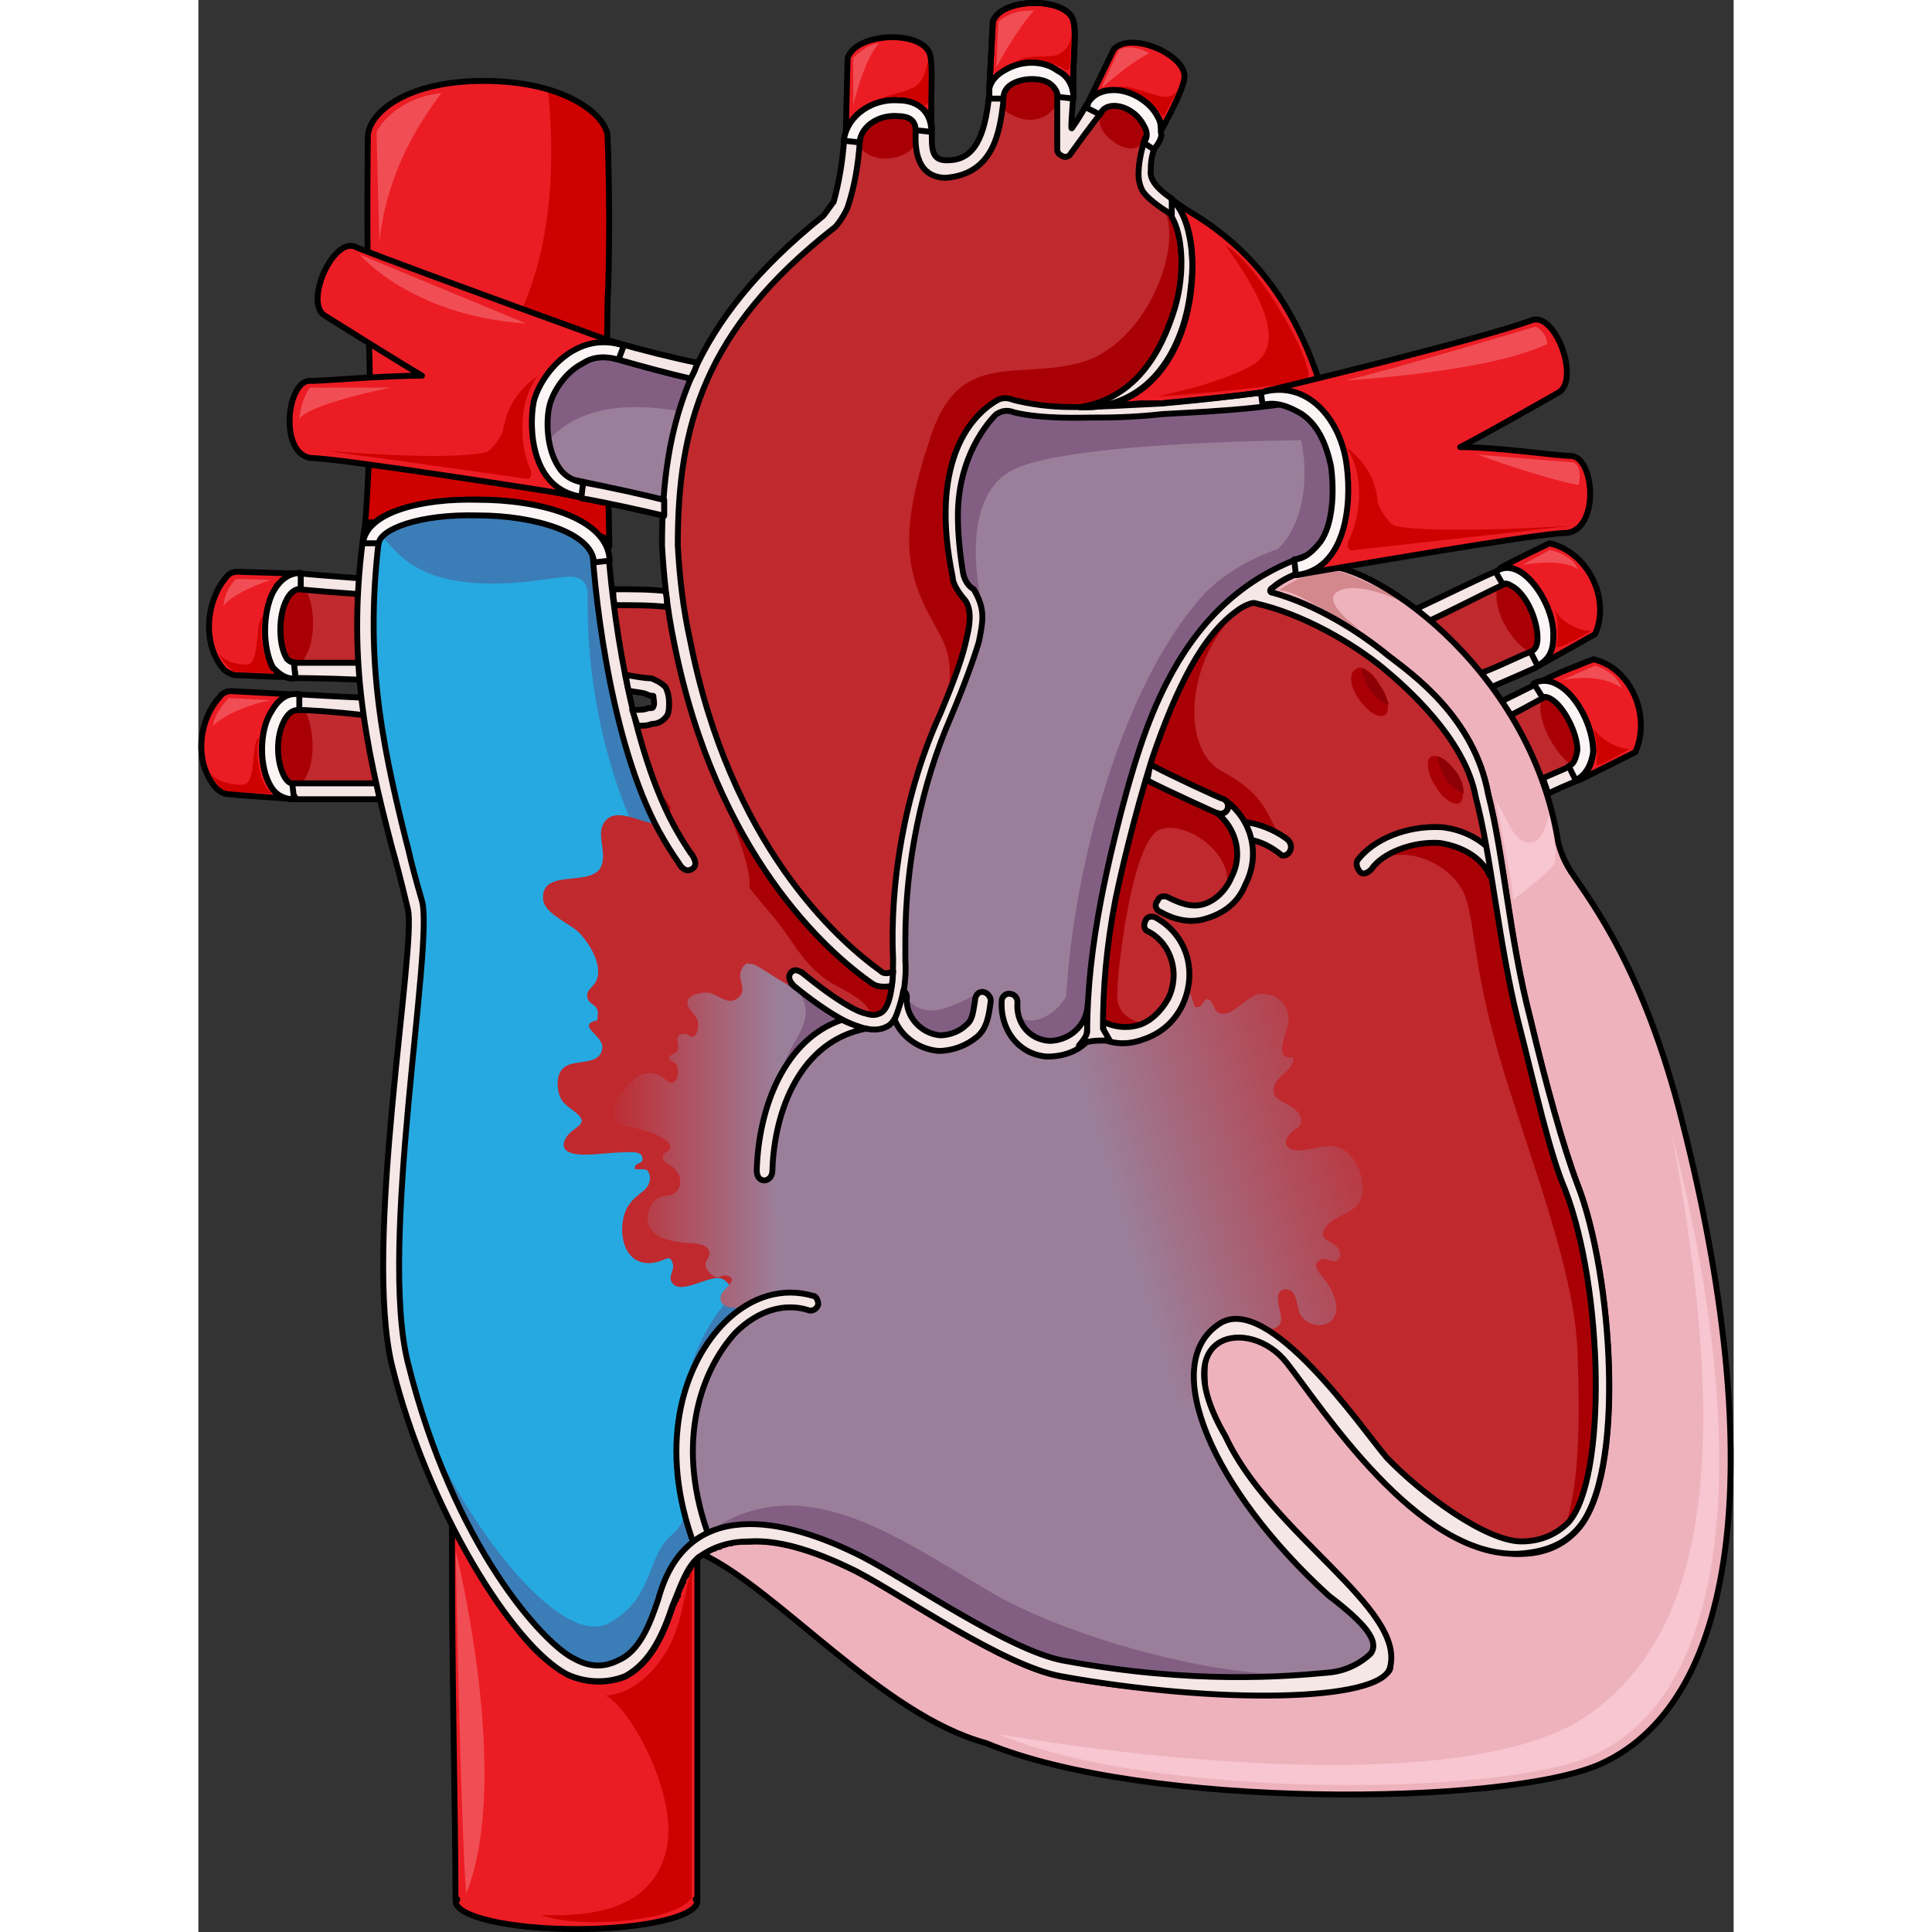
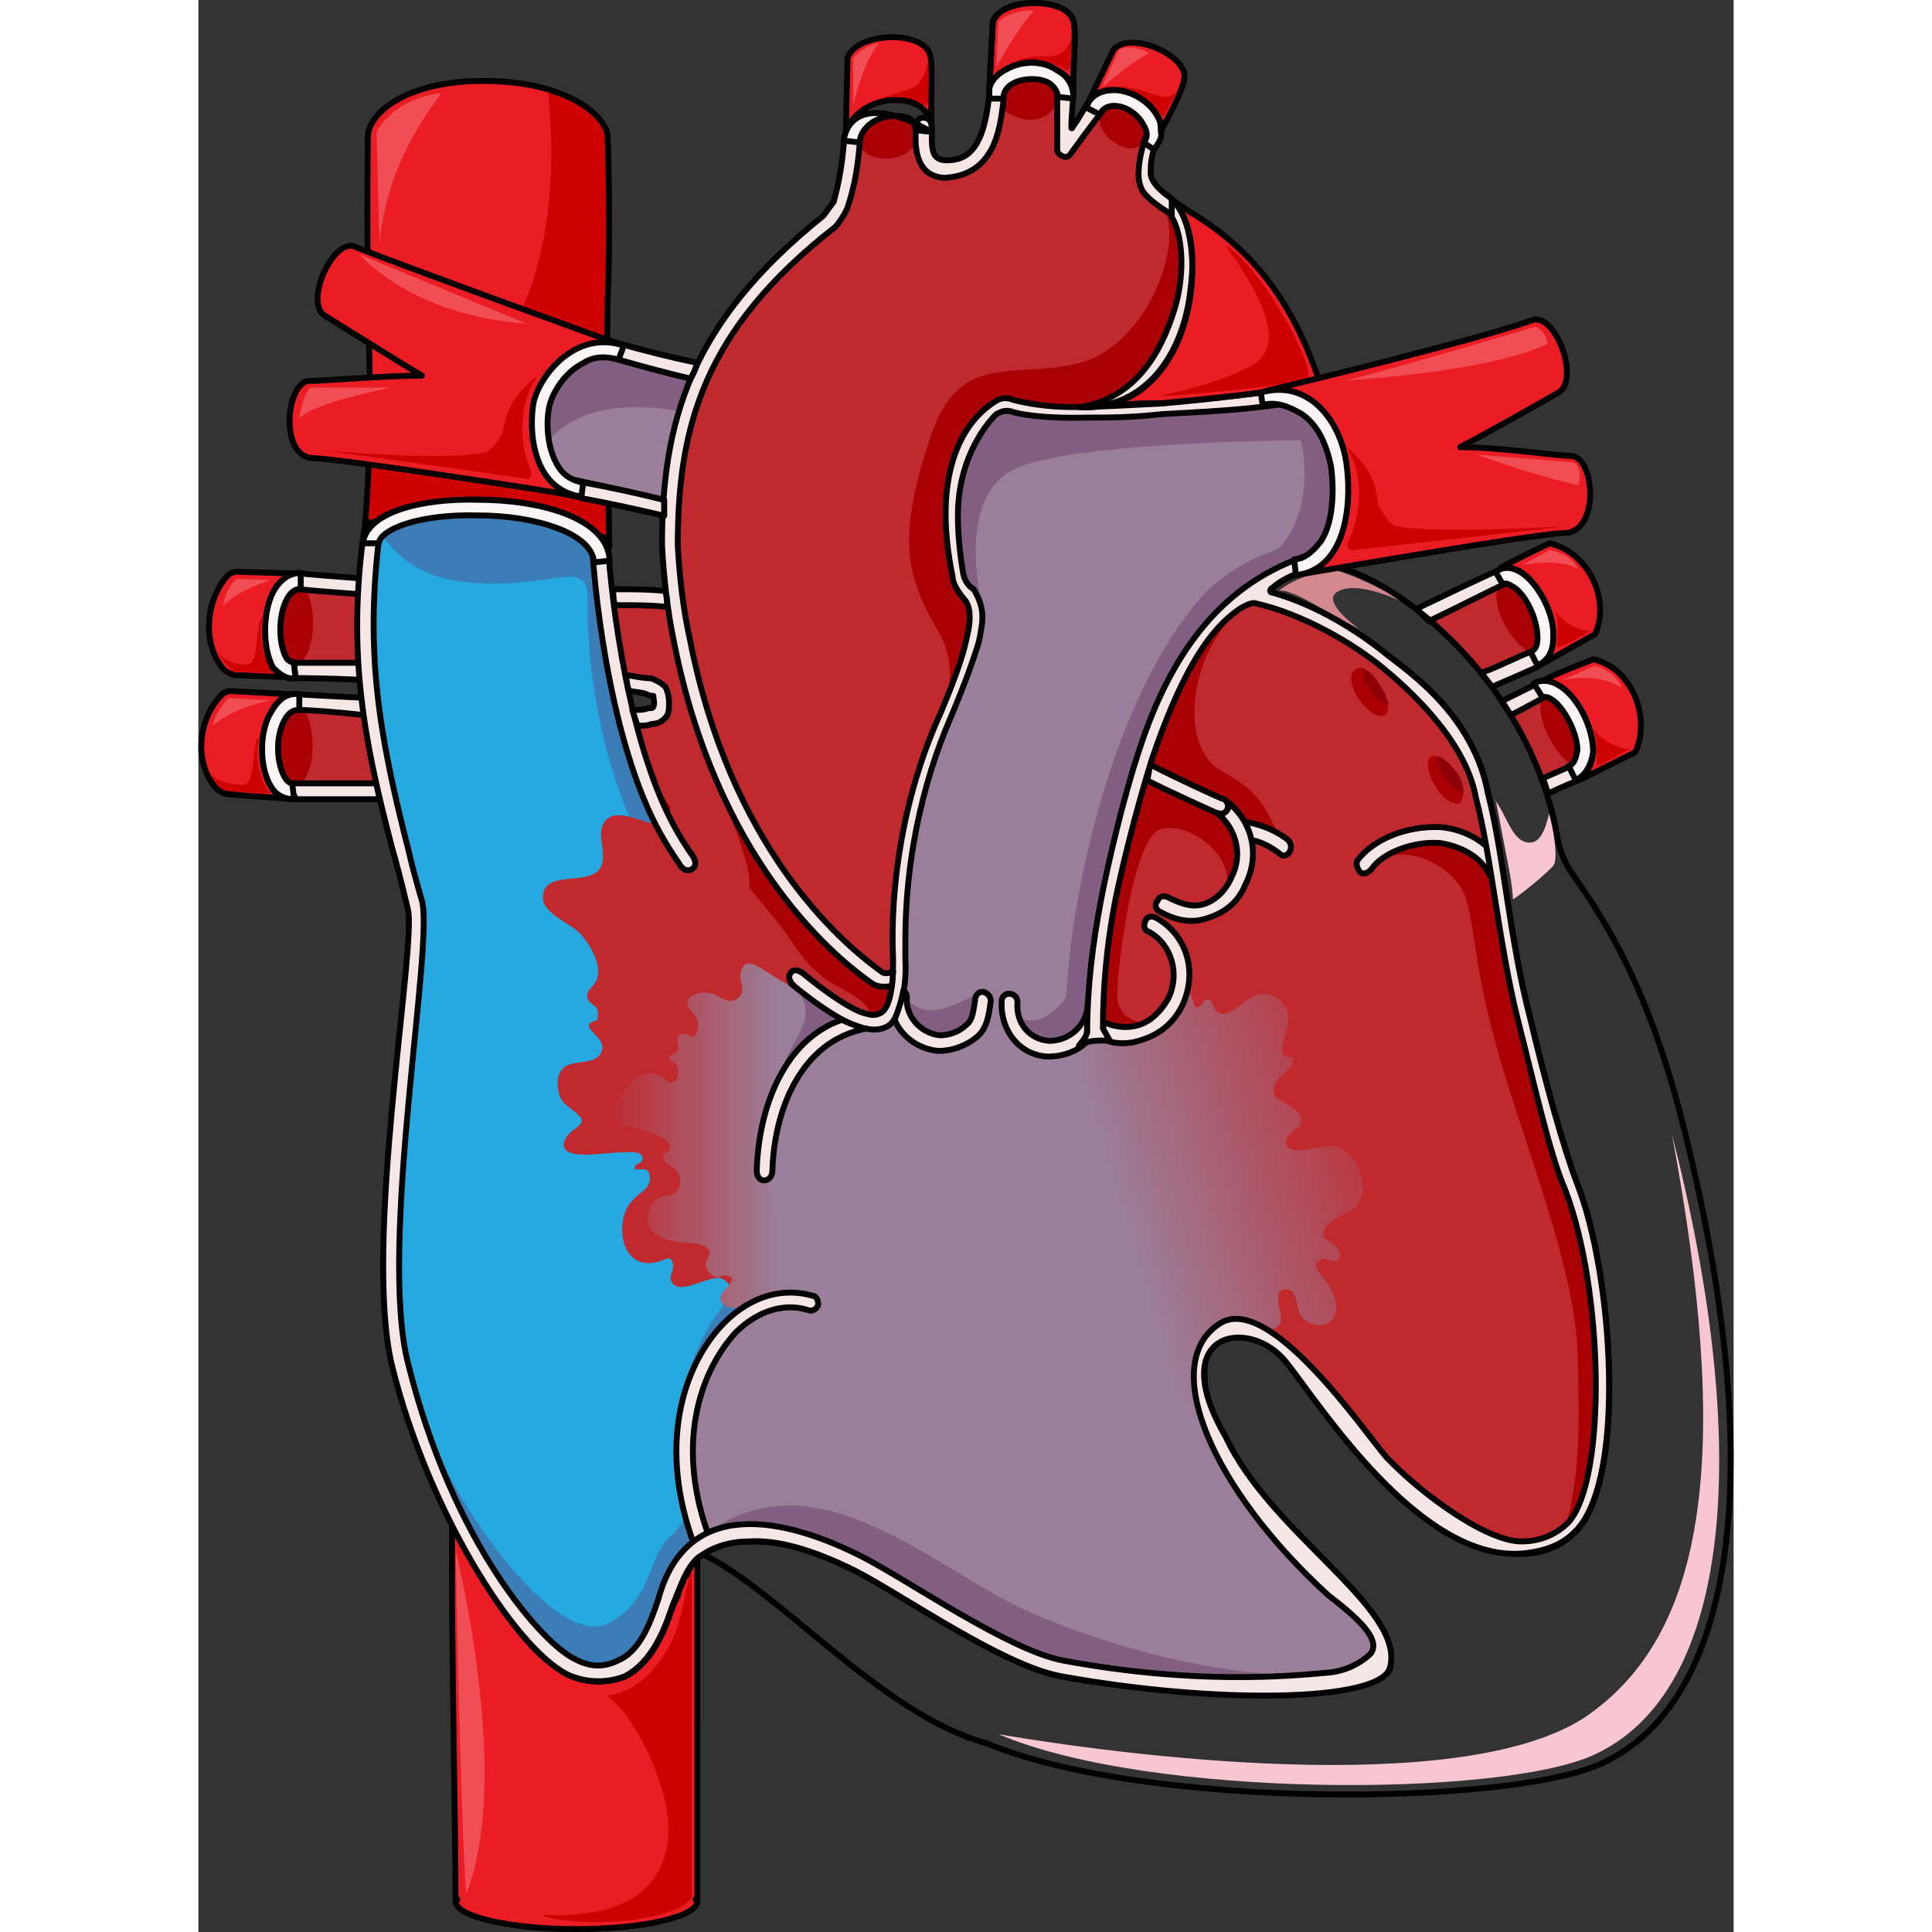
<svg xmlns="http://www.w3.org/2000/svg" version="1.1" id="Layer_1" width="800px" height="800px" viewBox="0 0 260.573 327.913" enable-background="new 0 0 260.573 327.913" xml:space="preserve">
  <rect x="0" y="0" width="260.573" height="327.913" fill="#333333" stroke="none" />
  <g>
    <path fill-rule="evenodd" clip-rule="evenodd" fill="#EC1C24" d="M69.457,51.192c0.594-13.676,0-27.945,0-27.945   c0-3.271-6.535-9.514-21.089-9.514c-13.366,0-19.604,5.648-19.604,9.514c0,0-0.297,20.514,0.297,38.351   c0.298,17.838-0.891,28.54-0.891,28.838c0.297,0,0.297,0,0.297,0c2.079-4.162,10.692-5.649,19.01-5.649   c8.91,0,19.306,2.379,21.683,8.027c0.594,0,0.594,0,0.594,0C69.754,92.517,69.16,64.571,69.457,51.192" />
    <path fill-rule="evenodd" clip-rule="evenodd" fill="#CF0000" d="M69.457,51.192c0.594-13.676,0-27.945,0-27.945   c0-2.289-3.215-6.026-10.124-8.068c2.002,19.516,0.075,50.763-30.31,59.555c-0.232,9.841-0.853,15.487-0.853,15.702   c0.297,0,0.297,0,0.297,0c2.079-4.162,10.692-5.649,19.01-5.649c8.91,0,19.306,2.379,21.683,8.027c0.594,0,0.594,0,0.594,0   C69.754,92.517,69.16,64.571,69.457,51.192z" />
    <path fill-rule="evenodd" clip-rule="evenodd" fill="none" stroke="#000000" stroke-linecap="round" stroke-linejoin="round" stroke-miterlimit="10" d="   M69.457,51.192c0.594-13.676,0-27.945,0-27.945c0-3.271-6.535-9.514-21.089-9.514c-13.366,0-19.604,5.648-19.604,9.514   c0,0-0.297,20.514,0.297,38.351c0.298,17.838-0.891,28.54-0.891,28.838c0.297,0,0.297,0,0.297,0   c2.079-4.162,10.692-5.649,19.01-5.649c8.91,0,19.306,2.379,21.683,8.027c0.594,0,0.594,0,0.594,0   C69.754,92.517,69.16,64.571,69.457,51.192" />
    <path fill-rule="evenodd" clip-rule="evenodd" fill="#9B7F9A" d="M83.371,64.376c-4.159-0.887-8.615-2.364-13.368-3.547   c-1.783-0.295-3.269,0-4.754,0.887c-2.971,1.479-5.05,4.73-5.644,7.095c-0.595,2.365-0.595,7.095,1.485,10.347   c0.594,1.182,1.485,1.773,2.673,2.365c5.645,1.182,10.992,2.364,15.151,3.251l0,0C79.509,77.679,80.697,70.88,83.371,64.376" />
    <path fill-rule="evenodd" clip-rule="evenodd" fill="#825F82" d="M65.249,61.716c-2.971,1.479-5.05,4.73-5.644,7.095   c-0.352,1.4-0.482,3.631-0.109,5.892c3.143-3.609,9.463-7.104,22.009-4.936c0.526-1.818,1.137-3.616,1.866-5.391   c-4.159-0.887-8.615-2.364-13.368-3.547C68.22,60.534,66.734,60.829,65.249,61.716z" />
    <path fill-rule="evenodd" clip-rule="evenodd" fill="#C0292E" d="M226.65,110.408c-3.873-0.896-6.556-9.265-4.172-11.954   c-0.298,0-0.298,0-0.298,0c0,0.299-0.298,0.598-0.596,0.598c-2.086,0.896-8.344,4.184-12.814,6.275   c2.98,2.392,6.259,5.679,8.94,8.967c3.874-1.494,7.152-3.288,8.344-3.587c0,0,0.298,0,0.596,0V110.408" />
    <path fill-rule="evenodd" clip-rule="evenodd" fill="#A90006" d="M225.773,110.573c0.296,0,0.591-0.292,0.887-0.292   c0.295-0.585,0.591-1.169,0.591-2.046c0-3.216-2.067-7.6-4.431-8.77c-0.296-0.292-0.591-0.292-0.887-0.292h-0.295   c-0.296,0.292-0.591,0.292-1.182,0.585C219.571,103.851,223.115,109.112,225.773,110.573" />
    <path fill-rule="evenodd" clip-rule="evenodd" fill="#F5E7E6" stroke="#000000" stroke-linecap="round" stroke-linejoin="round" stroke-miterlimit="10" d="   M208.823,105.413c4.483-2.086,10.761-5.365,12.854-6.259c1.494-0.597,0-2.98-0.897-2.385c-2.391,0.895-9.564,4.472-14.049,6.558   C207.329,103.923,208.226,104.817,208.823,105.413" />
    <path fill-rule="evenodd" clip-rule="evenodd" fill="#F5E7E6" stroke="#000000" stroke-linecap="round" stroke-linejoin="round" stroke-miterlimit="10" d="   M226.077,110.683c-1.187,0.295-4.449,2.063-8.307,3.535c0.594,0.883,1.187,1.473,1.78,2.355c4.153-1.767,7.417-3.239,7.417-3.239   C228.451,112.745,227.265,110.094,226.077,110.683" />
    <path fill-rule="evenodd" clip-rule="evenodd" fill="#EC1C24" d="M229.331,92.214c-0.595,0.297-5.052,2.372-8.32,4.152   c0.892-0.297,2.08,0,3.269,0.593c2.972,1.779,5.943,7.118,5.646,11.27c0,2.076-0.892,3.559-2.377,4.448c0,0.297,0,0.297,0,0.297   c9.509-5.338,9.509-5.338,9.509-5.338C239.73,101.704,235.868,93.696,229.331,92.214" />
    <path fill-rule="evenodd" clip-rule="evenodd" fill="none" stroke="#000000" stroke-linecap="round" stroke-linejoin="round" stroke-miterlimit="10" d="   M229.331,92.214c-0.595,0.297-5.052,2.372-8.32,4.152c0.892-0.297,2.08,0,3.269,0.593c2.972,1.779,5.943,7.118,5.646,11.27   c0,2.076-0.892,3.559-2.377,4.448c0,0.297,0,0.297,0,0.297c9.509-5.338,9.509-5.338,9.509-5.338   C239.73,101.704,235.868,93.696,229.331,92.214" />
    <path fill-rule="evenodd" clip-rule="evenodd" fill="#CF0000" d="M230.251,103.493c0.892,2.951,0.297,5.311,0.297,6.195   s5.943-2.654,5.943-2.654C234.708,107.329,231.143,105.559,230.251,103.493" />
    <path fill-rule="evenodd" clip-rule="evenodd" fill="#FBF6F5" stroke="#000000" stroke-linecap="round" stroke-linejoin="round" stroke-miterlimit="10" d="   M220.171,97.058c1.186,2.063,1.186,2.063,1.186,2.063c0.297,0,0.593-0.295,1.482,0.294c2.372,1.18,4.447,5.601,4.447,8.843   c0,1.179-0.296,2.063-1.186,2.358c1.186,2.357,1.186,2.357,1.186,2.357c1.779-0.885,2.668-2.357,2.668-4.716   c0.297-4.126-2.668-9.432-5.633-11.2C222.839,96.174,221.356,96.174,220.171,97.058" />
    <path fill-rule="evenodd" clip-rule="evenodd" fill="#C0292E" d="M229.411,117.773c0,0.3,0,0.3-0.3,0.3   c-0.9,0.301-3.301,1.801-6.301,3.301c2.101,3.3,3.9,6.899,5.4,10.8c2.7-1.2,4.8-2.101,5.4-2.4c0.3,0,0.6,0,0.6,0l0,0   C232.111,128.573,228.811,121.974,229.411,117.773" />
    <path fill-rule="evenodd" clip-rule="evenodd" fill="#A90006" d="M233.011,129.774c0.601-0.301,0.9-1.201,1.2-2.4   c0-3-2.4-7.5-4.5-8.7c-0.3-0.3-0.6-0.3-0.9-0.3c0,0,0,0-0.3,0c0,0-0.3,0.3-0.6,0.3   C227.011,122.573,230.611,128.274,233.011,129.774" />
    <path fill-rule="evenodd" clip-rule="evenodd" fill="#F5E7E6" stroke="#000000" stroke-linecap="round" stroke-linejoin="round" stroke-miterlimit="10" d="   M233.527,129.755c-0.59,0.29-2.658,1.162-5.316,2.324c0.295,0.871,0.591,1.742,0.886,2.614c2.954-1.452,5.317-2.324,5.317-2.324   C235.891,131.788,234.709,129.174,233.527,129.755" />
    <path fill-rule="evenodd" clip-rule="evenodd" fill="#F5E7E6" stroke="#000000" stroke-linecap="round" stroke-linejoin="round" stroke-miterlimit="10" d="   M227.851,115.728c0,0-3,1.486-6.6,3.27c0.3,0.594,0.899,1.485,1.5,2.377c3-1.486,5.399-2.972,6.3-3.269   C230.251,117.511,229.051,115.134,227.851,115.728" />
    <path fill-rule="evenodd" clip-rule="evenodd" fill="#EC1C24" d="M236.763,111.894c-0.595,0.298-6.54,2.379-9.512,4.164   c0.892-0.596,2.378-0.596,3.566,0.297c3.27,1.785,5.945,7.138,5.945,11.301c-0.298,2.082-0.893,3.568-2.378,4.461   c0,0.297,0,0.297,0,0.297c9.511-4.758,9.511-4.758,9.511-4.758C246.571,121.708,243.302,113.381,236.763,111.894" />
    <path fill-rule="evenodd" clip-rule="evenodd" fill="none" stroke="#000000" stroke-linecap="round" stroke-linejoin="round" stroke-miterlimit="10" d="   M236.763,111.894c-0.595,0.298-6.54,2.379-9.512,4.164c0.892-0.596,2.378-0.596,3.566,0.297c3.27,1.785,5.945,7.138,5.945,11.301   c-0.298,2.082-0.893,3.568-2.378,4.461c0,0.297,0,0.297,0,0.297c9.511-4.758,9.511-4.758,9.511-4.758   C246.571,121.708,243.302,113.381,236.763,111.894" />
    <path fill-rule="evenodd" clip-rule="evenodd" fill="#CF0000" d="M236.73,123.534c0.892,2.949,0.595,5.31,0.595,6.194   c-0.297,0.886,5.646-2.655,5.646-2.655C241.485,127.368,237.92,125.599,236.73,123.534" />
    <path fill-rule="evenodd" clip-rule="evenodd" fill="#FBF6F5" stroke="#000000" stroke-linecap="round" stroke-linejoin="round" stroke-miterlimit="10" d="   M226.65,115.972c1.482,2.392,1.482,2.392,1.482,2.392s0.594-0.299,1.482,0.299c2.075,1.196,4.447,5.681,4.447,8.669   c-0.296,1.495-0.593,2.393-1.482,2.691c1.187,2.391,1.187,2.391,1.187,2.391c1.778-0.896,2.668-2.689,2.964-4.782   c0-4.186-2.668-9.566-5.929-11.36C229.319,115.374,227.837,115.374,226.65,115.972" />
    <path fill-rule="evenodd" clip-rule="evenodd" fill="#C0292E" d="M27.331,99.653c0,0.297,0,0.592,0,1.184   c-4.179-0.295-7.76-0.592-10.745-0.887c-0.298,0-0.597,0-0.597-0.297c-0.298,0-0.298,0-0.298,0   c2.984,1.48,3.581,10.36,0.298,12.729c0,0,0,0,0,0.296c0.299-0.296,0.597-0.296,0.896-0.296c1.791,0,5.671,0,10.446,0   c0,0.296,0,0.592,0,0.592C27.032,108.829,27.032,104.39,27.331,99.653" />
    <path fill-rule="evenodd" clip-rule="evenodd" fill="#A90006" d="M17.431,112.493c2.7-2.971,2.4-9.508,0.9-12.182   c-0.3,0-0.601-0.298-1.2-0.298c-0.6,0.298-1.5,0.595-2.1,1.782c-1.5,2.675-1.5,7.727,0,10.104c0.6,0.594,0.899,0.594,1.199,0.594   l0,0c0.301,0,0.301,0,0.601,0C16.831,112.493,17.131,112.493,17.431,112.493" />
    <path fill-rule="evenodd" clip-rule="evenodd" fill="#C0292E" d="M15.988,132.901c0,0,0.298,0,0.596,0c1.487,0,9.226,0,13.689,0   c0,0.297,0.298,0.297,0.298,0.592c-0.894-4.144-1.786-8.287-2.381-12.432c0,0,0,0,0,0.296c-5.357-0.592-9.523-0.888-11.904-0.888   c0,0,0,0,0-0.296c2.083,3.848,1.19,10.952-0.595,12.728H15.988L15.988,132.901L15.988,132.901z" />
    <path fill-rule="evenodd" clip-rule="evenodd" fill="#A90006" d="M14.808,122.02c-1.757,2.972-1.464,7.726,0,10.103   c0.586,0.892,1.171,0.892,1.171,0.892l0,0c0.293,0,0.293,0,0.586,0c0.879,0,0.879,0,0.879,0c2.928-3.269,2.049-10.103,0.585-12.479   c-0.585,0-0.878,0-1.464,0C16.271,120.534,15.394,120.831,14.808,122.02" />
    <path fill-rule="evenodd" clip-rule="evenodd" fill="#F5E7E6" stroke="#000000" stroke-linecap="round" stroke-linejoin="round" stroke-miterlimit="10" d="   M16.471,115.085c0.3,0,4.5,0,11.101,0.289c0-0.864-0.301-2.017-0.301-2.881c-4.8,0-8.699,0-10.5,0   C15.271,112.493,14.971,115.085,16.471,115.085" />
    <path fill-rule="evenodd" clip-rule="evenodd" fill="#F5E7E6" stroke="#000000" stroke-linecap="round" stroke-linejoin="round" stroke-miterlimit="10" d="   M16.479,99.954c3.015,0.3,6.632,0.6,10.853,0.899c0-0.899,0-1.8,0-2.7c-3.919-0.3-7.838-0.6-10.853-0.899   C15.574,97.254,14.971,99.954,16.479,99.954" />
    <path fill-rule="evenodd" clip-rule="evenodd" fill="#F5E7E6" stroke="#000000" stroke-linecap="round" stroke-linejoin="round" stroke-miterlimit="10" d="   M16.338,120.487c2.367,0,6.508,0.295,11.833,0.887c0-0.887-0.296-1.772-0.296-2.954c-6.508-0.296-10.945-0.591-11.241-0.591   C15.451,117.534,15.451,120.487,16.338,120.487" />
    <path fill-rule="evenodd" clip-rule="evenodd" fill="#F5E7E6" stroke="#000000" stroke-linecap="round" stroke-linejoin="round" stroke-miterlimit="10" d="   M16.465,132.954c-1.494-0.301-1.494,2.699,0,2.699c14.346,0,14.346,0,14.346,0c-0.299-0.9-0.299-1.8-0.598-2.699   C25.73,132.954,17.96,132.954,16.465,132.954" />
    <path fill-rule="evenodd" clip-rule="evenodd" fill="#F5E7E6" stroke="#000000" stroke-linecap="round" stroke-linejoin="round" stroke-miterlimit="10" d="   M12.658,100.521c-1.768,3.565-1.768,9.506,0,12.773c1.178,1.188,2.356,2.08,3.829,1.783c-0.295-2.674-0.295-2.674-0.295-2.674   c-0.294,0-0.589,0-1.178-0.594c-1.473-2.377-1.473-7.427,0-10.1c0.589-1.189,1.473-1.783,2.356-1.783c0-2.673,0-2.673,0-2.673   C15.309,97.254,13.836,98.442,12.658,100.521" />
    <path fill-rule="evenodd" clip-rule="evenodd" fill="#EC1C24" d="M7.35,97.071c0,0-1.474-0.298-2.357,0.594   c-3.832,4.158-4.421,11.882-0.59,16.041c0.295,0.297,1.474,0.891,1.769,0.891c1.769,0,5.6,0.297,8.842,0.297   c-0.295,0-0.589,0-0.589,0s0-0.297-0.295-0.297c0,0-0.295,0-0.295-0.297l0,0c-0.295,0-0.295-0.297-0.59-0.297c0,0,0,0,0-0.297   c-0.294,0-0.294-0.298-0.589-0.298c-1.769-3.267-1.769-9.208,0-12.772c0.295-0.297,0.295-0.595,0.589-0.892c0,0,0,0,0-0.297   c0.295,0,0.295,0,0.295-0.298c0.295,0,0.295-0.297,0.59-0.297c0,0,0,0,0-0.297c0.295,0,0.295,0,0.589-0.297l0,0   c0.295,0,0.295-0.297,0.59-0.297l0,0c0.59-0.297,1.179-0.594,2.063-0.594l0,0l0,0L7.35,97.071L7.35,97.071L7.35,97.071z" />
    <path fill-rule="evenodd" clip-rule="evenodd" fill="#EC1C24" d="M16.233,135.653c-1.49,0-2.979-0.592-3.874-2.072   c-2.085-3.258-2.085-9.477,0-12.734c0.895-1.776,2.384-2.961,4.172-2.961l0,0c-11.023-0.592-11.023-0.592-11.023-0.592   s-1.192,0-1.788,0.889c-3.873,4.146-4.469,11.549-0.596,15.694c0.298,0.296,1.191,0.888,1.787,0.888   C7.295,135.062,13.254,135.357,16.233,135.653c0.298,0,0.298-0.296,0-0.592V135.653L16.233,135.653L16.233,135.653z" />
    <path fill-rule="evenodd" clip-rule="evenodd" fill="#CF0000" d="M10.978,104.693c-0.89,2.4,0,8.101,2.073,9.601   c-7.11-0.301-7.11-0.301-7.11-0.301s-2.073-1.8-2.369-3c0.889,1.2,2.666,1.801,4.443,1.801   C10.681,113.094,9.496,104.993,10.978,104.693" />
    <path fill-rule="evenodd" clip-rule="evenodd" fill="#CF0000" d="M10.351,125.214c-0.899,2.074,0,7.998,2.101,9.48   c-8.101-0.297-8.101-0.297-8.101-0.297s-1.8-1.777-2.1-2.963c0.899,1.186,3.3,1.777,5.1,1.777   C10.051,133.509,8.851,125.51,10.351,125.214" />
    <path fill-rule="evenodd" clip-rule="evenodd" fill="none" stroke="#000000" stroke-linecap="round" stroke-linejoin="round" stroke-miterlimit="10" d="   M7.35,97.071c0,0-1.474-0.298-2.357,0.594c-3.832,4.158-4.421,11.882-0.59,16.041c0.295,0.297,1.474,0.891,1.769,0.891   c1.769,0,5.6,0.297,8.842,0.297c-0.295,0-0.589,0-0.589,0s0-0.297-0.295-0.297c0,0-0.295,0-0.295-0.297l0,0   c-0.295,0-0.295-0.297-0.59-0.297c0,0,0,0,0-0.297c-0.294,0-0.294-0.298-0.589-0.298c-1.769-3.267-1.769-9.208,0-12.772   c0.295-0.297,0.295-0.595,0.589-0.892c0,0,0,0,0-0.297c0.295,0,0.295,0,0.295-0.298c0.295,0,0.295-0.297,0.59-0.297   c0,0,0,0,0-0.297c0.295,0,0.295,0,0.589-0.297l0,0c0.295,0,0.295-0.297,0.59-0.297l0,0c0.59-0.297,1.179-0.594,2.063-0.594l0,0l0,0   L7.35,97.071L7.35,97.071L7.35,97.071z" />
    <path fill-rule="evenodd" clip-rule="evenodd" fill="none" stroke="#000000" stroke-linecap="round" stroke-linejoin="round" stroke-miterlimit="10" d="   M16.233,135.653c-1.49,0-2.979-0.592-3.874-2.072c-2.085-3.258-2.085-9.477,0-12.734c0.895-1.776,2.384-2.961,4.172-2.961l0,0   c-11.023-0.592-11.023-0.592-11.023-0.592s-1.192,0-1.788,0.889c-3.873,4.146-4.469,11.549-0.596,15.694   c0.298,0.296,1.191,0.888,1.787,0.888C7.295,135.062,13.254,135.357,16.233,135.653c0.298,0,0.298-0.296,0-0.592V135.653   L16.233,135.653L16.233,135.653z" />
    <path fill-rule="evenodd" clip-rule="evenodd" fill="#FBF6F5" stroke="#000000" stroke-linecap="round" stroke-linejoin="round" stroke-miterlimit="10" d="   M12.658,100.521c-1.768,3.565-1.768,9.506,0,12.773c1.178,1.188,2.356,2.08,3.829,1.783c-0.295-2.674-0.295-2.674-0.295-2.674   c-0.294,0-0.589,0-1.178-0.594c-1.473-2.377-1.473-7.427,0-10.1c0.589-1.189,1.473-1.783,2.356-1.783c0-2.673,0-2.673,0-2.673   C15.309,97.254,13.836,98.442,12.658,100.521" />
    <path fill-rule="evenodd" clip-rule="evenodd" fill="#FBF6F5" stroke="#000000" stroke-linecap="round" stroke-linejoin="round" stroke-miterlimit="10" d="   M12.373,120.802c-2.082,3.268-2.082,9.505,0,12.772c0.892,1.485,2.379,2.079,3.865,2.079c-0.297-2.673-0.297-2.673-0.297-2.673   s-0.595,0-1.189-0.892c-1.487-2.376-1.784-7.129,0-10.1c0.892-1.484,1.784-1.484,2.379-1.484c0-2.674,0-2.674,0-2.674   C15.049,117.534,13.563,118.722,12.373,120.802" />
    <path fill-rule="evenodd" clip-rule="evenodd" fill="#EC1C24" d="M84.69,264.606c0,0.298-0.297,0.298-0.297,0.298l-0.298,0.298   c0,0.298,0,0.298-0.297,0.298c0,0.298-0.298,0.298-0.298,0.595c0,0,0,0.298-0.297,0.298c0,0.298,0,0.298-0.298,0.596v0.298   c-0.297,0.297-0.297,0.595-0.595,0.595c0,0.298,0,0.298,0,0.596c0,0-0.298,0.298-0.298,0.595c0,0,0,0.298-0.297,0.298   c0,0.298,0,0.596-0.298,0.894c0,0,0,0.297,0,0.595c-0.297,0-0.297,0.298-0.297,0.596c-0.298,0.298-0.298,0.596-0.595,1.19   c-1.487,4.465-3.569,9.525-8.031,11.906c-2.974,1.191-6.543,1.191-9.814-0.297c-0.298-0.298-0.596-0.596-0.893-0.596   c-2.975-1.786-5.651-4.465-8.328-8.037c-3.569-4.465-7.139-10.418-10.41-16.967c0,2.084,0,4.465,0,5.656   c0,20.836,0.595,44.946,0.595,58.044c0.298,0,0.298,0,0.298,0c0,0.298-0.298,0.298-0.298,0.298c0,2.679,9.221,4.762,20.522,4.762   c11.303,0,20.522-2.083,20.522-4.762c0,0,0,0-0.297-0.298c0.297,0,0.297,0,0.297,0V264.606L84.69,264.606L84.69,264.606z" />
    <path fill-rule="evenodd" clip-rule="evenodd" fill="#CF0000" d="M69.168,287.783c5.35-0.298,10.996-5.959,12.779-14.004   c1.783-8.046,1.783-7.45,1.783-7.45c0,55.721,0,55.721,0,55.721c-2.377,4.172-19.318,5.364-25.56,2.98   c8.619,0.298,18.427-0.895,21.102-10.43C81.947,305.364,73.328,289.869,69.168,287.783" />
    <path fill-rule="evenodd" clip-rule="evenodd" fill="none" stroke="#000000" stroke-linecap="round" stroke-linejoin="round" stroke-miterlimit="10" d="   M84.69,264.606c0,0.298-0.297,0.298-0.297,0.298l-0.298,0.298c0,0.298,0,0.298-0.297,0.298c0,0.298-0.298,0.298-0.298,0.595   c0,0,0,0.298-0.297,0.298c0,0.298,0,0.298-0.298,0.596v0.298c-0.297,0.297-0.297,0.595-0.595,0.595c0,0.298,0,0.298,0,0.596   c0,0-0.298,0.298-0.298,0.595c0,0,0,0.298-0.297,0.298c0,0.298,0,0.596-0.298,0.894c0,0,0,0.297,0,0.595   c-0.297,0-0.297,0.298-0.297,0.596c-0.298,0.298-0.298,0.596-0.595,1.19c-1.487,4.465-3.569,9.525-8.031,11.906   c-2.974,1.191-6.543,1.191-9.814-0.297c-0.298-0.298-0.596-0.596-0.893-0.596c-2.975-1.786-5.651-4.465-8.328-8.037   c-3.569-4.465-7.139-10.418-10.41-16.967c0,2.084,0,4.465,0,5.656c0,20.836,0.595,44.946,0.595,58.044c0.298,0,0.298,0,0.298,0   c0,0.298-0.298,0.298-0.298,0.298c0,2.679,9.221,4.762,20.522,4.762c11.303,0,20.522-2.083,20.522-4.762c0,0,0,0-0.297-0.298   c0.297,0,0.297,0,0.297,0V264.606L84.69,264.606L84.69,264.606z" />
-     <path fill-rule="evenodd" clip-rule="evenodd" fill="#EEB2BC" d="M171.105,237.897c9.508,24.069,31.496,36.253,31.199,45.167   c-0.298,4.16-29.714,6.24-55.861,1.486c-9.806-1.783-26.742-13.669-34.765-17.829c-7.726-3.863-13.668-5.35-18.125-5.052   c-0.595,0-1.188,0-1.783,0c-0.297,0-0.297,0-0.594,0c-0.298,0-0.595,0.297-0.892,0.297s-0.297,0-0.595,0   c-0.297,0.297-0.594,0.297-0.891,0.297c0,0-0.298,0-0.298,0.298c-0.297,0-0.594,0-0.891,0.297c-0.298,0-0.298,0-0.298,0   c-0.297,0.297-0.594,0.297-0.594,0.297c-0.298,0.297-0.298,0.297-0.298,0.297c-0.297,0-0.297,0-0.594,0.298c0,0,0,0-0.297,0   c13.073,6.24,30.604,27.338,48.135,32.092c27.04,11.292,88.249,10.697,104.294,3.566c24.365-10.995,27.931-53.784,13.966-108.757   c-6.537-26.15-15.451-37.441-19.017-42.791c-1.485-2.377-1.783-3.862-2.08-4.754c-4.754-30.31-32.981-48.732-40.707-46.949   c-3.269,0.891-5.942,2.08-7.726,3.565c-0.595,0.297-0.595,0.892,0,0.892c7.428,2.08,14.56,6.537,19.61,10.697   c3.863,2.971,14.56,10.4,16.937,23.475c2.675,10.4,3.566,24.367,7.132,38.035c2.674,11.292,5.646,21.989,8.022,28.229   c5.942,15.155,8.319,49.327,0,58.539c-2.377,2.674-5.646,4.16-9.806,4.16c-6.537,0.297-19.017-8.023-20.205-10.104   C194.579,237.601,167.54,208.183,171.105,237.897" />
    <path fill-rule="evenodd" clip-rule="evenodd" fill="#D3888D" d="M183.331,100.289c2.968-2.344,7.421-3.516,9.202-3.516   c2.078,0,11.576,4.688,13.357,6.151c-5.046-2.636-10.39-4.101-12.764-2.343c-2.375,1.757,3.858,6.151,3.858,6.151   C191.643,104.097,185.409,99.703,183.331,100.289" />
    <path fill-rule="evenodd" clip-rule="evenodd" fill="#F7C6D0" d="M220.171,135.653c0.587,2.97,1.173,6.236,1.76,9.205   c0.294,1.485,1.174,5.643,1.174,7.721c-0.294,0.594,6.746-5.047,7.04-5.938c0.586-1.782-0.294-6.532-0.88-8.611   c-0.587,2.376-1.467,5.938-4.4,4.751c-2.054-0.891-3.227-5.048-4.693-6.83" />
    <path fill-rule="evenodd" clip-rule="evenodd" fill="none" stroke="#000000" stroke-linecap="round" stroke-linejoin="round" stroke-miterlimit="10" d="   M171.105,237.897c9.508,24.069,31.496,36.253,31.199,45.167c-0.298,4.16-29.714,6.24-55.861,1.486   c-9.806-1.783-26.742-13.669-34.765-17.829c-7.726-3.863-13.668-5.35-18.125-5.052c-0.595,0-1.188,0-1.783,0   c-0.297,0-0.297,0-0.594,0c-0.298,0-0.595,0.297-0.892,0.297s-0.297,0-0.595,0c-0.297,0.297-0.594,0.297-0.891,0.297   c0,0-0.298,0-0.298,0.298c-0.297,0-0.594,0-0.891,0.297c-0.298,0-0.298,0-0.298,0c-0.297,0.297-0.594,0.297-0.594,0.297   c-0.298,0.297-0.298,0.297-0.298,0.297c-0.297,0-0.297,0-0.594,0.298c0,0,0,0-0.297,0c13.073,6.24,30.604,27.338,48.135,32.092   c27.04,11.292,88.249,10.697,104.294,3.566c24.365-10.995,27.931-53.784,13.966-108.757c-6.537-26.15-15.451-37.441-19.017-42.791   c-1.485-2.377-1.783-3.862-2.08-4.754c-4.754-30.31-32.981-48.732-40.707-46.949c-3.269,0.891-5.942,2.08-7.726,3.565   c-0.595,0.297-0.595,0.892,0,0.892c7.428,2.08,14.56,6.537,19.61,10.697c3.863,2.971,14.56,10.4,16.937,23.475   c2.675,10.4,3.566,24.367,7.132,38.035c2.674,11.292,5.646,21.989,8.022,28.229c5.942,15.155,8.319,49.327,0,58.539   c-2.377,2.674-5.646,4.16-9.806,4.16c-6.537,0.297-19.017-8.023-20.205-10.104C194.579,237.601,167.54,208.183,171.105,237.897" />
    <path fill-rule="evenodd" clip-rule="evenodd" fill="#C0292E" d="M112.876,171.899c1.189,0.297,1.784,0.594,2.974,0   c1.486-0.892,2.081-4.161,2.081-8.916c0,1.783-0.297,2.973-0.595,3.863c-0.595,1.486-1.784,0.892-2.974,0   c-7.731-5.35-26.465-21.992-33.602-57.654c-0.297-1.189-0.595-2.378-0.595-3.27c-0.297-1.189-0.297-2.08-0.595-2.973   c-2.676-0.297-5.649-0.297-8.921-0.297c0.298,3.566,0.893,7.727,1.785,11.888c1.783,0.298,3.271,0.595,4.46,0.595   c0.595,0.297,1.486,0.594,2.379,1.486c0.297,0.594,0.595,1.485,0.595,2.674c0,0.595,0,1.486-0.298,2.08   c-0.595,0.893-1.486,1.486-2.676,1.486c-0.595,0.297-1.487,0.297-2.379,0.297c0.892,4.161,2.081,8.025,3.865,11.889l0,0   c0.298,0.594,0.595,1.485,0.893,2.08c0,0,0,0,0,0.297c0.297,0.595,0.595,0.892,0.892,1.486c0,0.297,0,0.297,0.298,0.594   c0.297,0.595,0.595,1.189,0.892,1.783C89.385,155.257,107.226,170.116,112.876,171.899" />
    <path fill-rule="evenodd" clip-rule="evenodd" fill="#A90006" d="M117.931,166.268c-0.596,0.593-0.596,0.593-0.596,0.593   c-0.596,1.482-1.786,0.89-2.978,0c-5.956-4.15-17.869-14.527-26.803-34.687c0,0,7.742,16.603,5.658,19.271   c-2.085,2.668-16.082-18.975-16.082-18.975c1.191,3.262,2.681,6.227,4.169,8.895c8.041,13.934,25.91,28.758,31.568,30.536   c1.191,0.297,1.787,0.593,2.978,0c1.191-0.593,1.787-2.668,2.085-5.929" />
    <path fill-rule="evenodd" clip-rule="evenodd" fill="#C0292E" d="M232.006,201.915c-2.672-6.241-5.047-17.238-8.017-28.829   c-3.266-13.077-4.453-27.64-7.125-37.745c-1.781-10.105-12.172-19.021-15.734-21.993c-5.048-4.161-13.657-9.214-21.673-10.997   c-0.594-0.297-2.672,0.893-2.969,1.189c-5.938,4.16-10.392,13.076-14.548,25.262c-2.969,9.512-5.344,19.616-6.234,24.074   c-1.781,10.105-2.375,19.615-2.078,28.234c0.594,12.78,0.594,47.851,6.234,53.2c6.531,6.539,12.767,11.591,16.032,16.347   c0,0,0.297,0,0.297,0.297c-1.781-2.08-2.672-4.755-3.563-7.43c-2.376-4.756-5.938-15.455,2.375-16.644   c15.438-1.189,19.594,15.157,27.61,24.073c1.484-0.297,2.672,0,3.563,0.892c5.938,5.944,12.469,9.808,18.407,9.808   c3.266,0,5.938-1.188,8.016-3.269C239.131,250.954,238.537,218.856,232.006,201.915L232.006,201.915z" />
    <path fill-rule="evenodd" clip-rule="evenodd" fill="#26A9E0" d="M214.101,62.214L214.101,62.214   c-5.642,1.188-12.471,2.972-19.598,4.458c-12.768,2.675-19.894,2.972-30.879,3.566c-5.345,0.595-9.205,0.595-12.471,0.595   c-0.892,0-8.018,0.297-12.768-0.893c-1.485-0.594-2.376,0-2.97,0.298c0,0-6.532,5.944-6.532,17.238   c0,2.972,0.297,6.241,0.891,9.808c0.297,1.486,1.188,2.378,1.782,2.676c0.891,1.485,1.484,2.972,1.484,4.755   c0,1.188-0.297,2.675-0.594,4.161c-0.891,2.972-2.376,7.133-4.751,12.779c-5.048,11.592-7.72,24.967-7.72,37.746   c0,1.189,0,2.08,0,3.27v0.297c0.297,4.162-0.891,10.402-3.267,11.295c-1.188,0.594-2.672,0.594-4.454,0   c-6.829-1.783-24.94-17.536-33.255-31.803c-8.61-14.563-11.58-39.826-12.174-49.931c0-0.298,0-0.298,0-0.298   c-10.985,8.619-32.958,3.864-35.927-2.08c-2.97,23.183,0.891,38.34,6.235,59.442l0,0c0.297,0.892,0.594,2.081,0.891,3.27   c2.078,7.431-7.423,58.551-2.376,78.464c7.721,31.207,23.16,47.851,28.208,50.229c2.672,1.486,5.048,1.486,7.423,0.297   c3.563-1.486,5.345-5.944,6.829-10.402c4.751-17.535,21.378-13.969,34.74-7.133c8.017,4.161,24.644,15.752,33.849,17.535   c14.846,2.675,30.583,4.161,40.975,3.27c7.424-0.595,12.174-2.973,12.174-3.864c0.297-2.972-1.781-5.646-8.017-10.402   c-1.484-1.188-5.048-7.43-8.017-11.591c-6.829-9.511-24.645-7.728-20.785-16.644c7.127-16.347-8.907-2.081-13.955-14.86   c-7.72-18.428-2.078-43.988,4.157-75.195c0.891-4.755,3.563-16.644,6.532-25.56c10.986-33.585,31.771-34.18,48.102-36.854   c3.859-0.594,7.72-1.189,10.985-2.08c-2.672-2.378-3.266-8.025-1.484-9.214l0,0c0,0-4.157,0-16.925,2.675   c-0.891,0.297-2.078-0.297-2.375-1.188c0-0.298,0-0.298,0-0.298c0-0.891,0.297-1.783,1.188-2.377c0.594,0,9.502-3.864,16.925-6.242   l0,0C213.209,69.94,212.021,64.294,214.101,62.214" />
    <path fill-rule="evenodd" clip-rule="evenodd" fill="#3B7DB7" d="M67.051,95.493L67.051,95.493c0-0.885-0.297-1.475-0.89-2.358   c-0.89-1.179-2.372-2.358-4.151-2.948c-3.854-1.769-9.192-2.652-14.529-2.652c-8.6,0-14.234,1.768-16.31,3.537   c2.372,2.357,5.338,7.664,17.495,7.959c12.454,0.295,16.902-3.832,17.495,2.063c0.89-4.422,0.89-4.422,0.89-4.422   C67.051,96.083,67.051,95.788,67.051,95.493" />
    <path fill-rule="evenodd" clip-rule="evenodd" fill="#9B7F9A" d="M217.365,78.857L217.365,78.857c0,0-4.158,0-16.932,2.675   c-0.892,0.297-2.08-0.297-2.377-1.188c0-0.298,0-0.298,0-0.298c0-0.891,0.297-1.783,1.188-2.377c0.594,0,9.506-3.864,16.933-6.242   l0,0c-2.971-1.486-4.159-7.133-2.08-9.213l0,0c-5.644,1.188-12.477,2.972-19.605,4.458c-12.773,2.675-19.903,2.972-30.894,3.566   c-5.348,0.595-9.209,0.595-12.477,0.595c-0.892,0-8.021,0.297-12.773-0.893c-1.485-0.594-2.377,0-2.971,0.298   c0,0-6.535,5.944-6.535,17.238c0,2.972,0.297,6.241,0.891,9.808c0.297,1.486,1.188,2.378,1.782,2.676   c0.892,1.485,1.485,2.972,1.485,4.755c0,1.188-0.297,2.675-0.594,4.161c-0.892,2.972-2.377,7.133-4.753,12.779   c-5.05,11.592-7.724,24.967-7.724,37.746c0,1.189,0,2.08,0,3.27v0.297c0.297,4.162-0.892,10.402-3.268,11.295   c0,0.297-0.297,0.297-0.297,0.297c-0.595,0-0.892,0.297-1.188,0c-0.891,0.297-1.782,0-2.971-0.297   c-0.891,0-1.485-0.595-2.376-0.893c-7.13,0.893-12.477,11.295-13.368,17.238c-0.891,10.997,0.892,20.508,3.564,30.316   c-8.911,0-13.664,5.943-16.635,13.374c-3.861,9.808-0.594,17.833,2.079,26.749c0.298,0.892,2.08-2.378,2.08-1.486   c7.426-2.377,16.932,0.595,25.25,4.756c8.021,4.161,24.655,15.752,33.864,17.535c14.853,2.675,30.597,4.161,40.994,3.27   c7.426-0.595,12.179-2.973,12.179-3.864c0.298-2.972-1.782-5.646-8.021-10.402c-1.485-1.188-5.94-7.133-5.644-7.43   c1.782-1.189-5.941-5.35-3.565-6.539c-4.455-0.594-5.05-5.944-8.911-10.997c-5.645-7.727-2.674-22.29-5.347-31.504   c-3.862-12.482-6.833-21.994-7.427-35.368c-0.297-2.972-7.724-1.783-8.021-4.458c-5.645-3.863-1.485-13.078,0.297-21.994   c0.892-4.755,3.564-16.644,6.535-25.56c10.991-33.585,31.785-34.18,48.123-36.854c3.862-0.594,7.724-1.189,10.991-2.08   C216.178,85.693,215.583,80.046,217.365,78.857" />
    <path fill-rule="evenodd" clip-rule="evenodd" fill="#825F82" d="M192.288,67.12c-11.422,2.261-18.349,2.559-28.689,3.118   c-5.348,0.595-9.209,0.595-12.477,0.595c-0.892,0-8.021,0.297-12.773-0.893c-1.485-0.594-2.377,0-2.971,0.298   c0,0-6.535,5.944-6.535,17.238c0,2.972,0.297,6.241,0.891,9.808c0.297,1.486,1.188,2.378,1.782,2.676   c0.697,1.162,1.201,2.331,1.393,3.636l0.286-0.103c0,0-5.262-19.504,5.835-24.117s50.374-4.674,50.374-4.674L192.288,67.12z" />
    <linearGradient id="SVGID_1_" gradientUnits="userSpaceOnUse" x1="156.676" y1="206.486" x2="209.416" y2="190.787">
      <stop offset="0" style="stop-color:#9B7F9A" />
      <stop offset="0.93" style="stop-color:#C0292E" />
    </linearGradient>
    <path fill-rule="evenodd" clip-rule="evenodd" fill="url(#SVGID_1_)" d="M173.488,226.036c-2.37,2.167-5.02,4.329-4.619,7.928   c0.172,1.539,1.461,3.272-0.912,3.881c-1.531,0.394-3.287-0.853-3.646-2.222c-0.452-1.725,0.487-2.236-1.138-3.549   c-2.291-1.851-4.553-3.337-6.509-5.664c-5.776-6.874-14.554-14.332-12.915-24.171c0.478-2.871,3.145-5.072,3.005-7.967   c-0.11-2.285-1.803-4.716-2.627-6.914c-1.334-3.56-1.364-8.005,2.268-10.002c1.424-0.782,3.064-1.21,4.6-1.475   c1.845-0.318,2.952-0.319,4.6,0.009c3.096,0.616,5.703-0.473,7.712-2.816c1.021-1.189,1.987-2.73,3.181-3.786   c2.104-1.858,1.92-0.29,2.609,1.587c1.518,0.426,1.27-1.315,2.175-1.271c0.995,0.05,0.951,1.84,1.845,2.271   c2.357,1.136,4.744-3.119,7.343-3.188c3.022-0.081,5.101,2.419,4.476,5.364c-0.305,1.438-2.524,5.968,0.88,5.366   c0.299,2.029-2.405,2.948-3.064,4.581c-0.975,2.412,0.974,2.683,2.585,3.729c0.782,0.508,1.786,1.266,1.807,2.356   c0.028,1.515-0.788,1.236-1.678,2.167c-1.633,1.707-0.908,3.057,1.449,3.005c2.706-0.06,4.861-1.62,7.559-0.019   c2.42,1.438,3.857,5.679,2.811,8.305c-0.999,2.504-4.254,2.625-5.732,4.468c-1.926,2.399,0.589,2.381,1.667,3.596   c0.547,0.616,1.012,1.697,0.005,2.317c-0.806,0.496-1.565-0.448-2.401-0.239c-2.13,0.534-0.774,2.193,0.186,3.319   c1.268,1.488,2.949,4.684,1.712,6.637c-1.296,2.047-4.375,1.44-5.594-0.363c-0.777-1.151-0.471-4.285-2.388-4.438   c-2.043-0.164-1.469,2.189-1.245,3.286c0.29,1.423,0.746,2.873-1.111,3.4c-1.368,0.387-2.372-0.742-3.729-0.962   c-2.714-0.44-3.7,1.502-6.084,2.027" />
    <path fill-rule="evenodd" clip-rule="evenodd" fill="#C0292E" d="M165.117,36.647c0-1.486,0-1.486,0-1.486l0,0   c0,1.189,0,1.189,0,1.189c-2.076-1.189-4.45-2.975-5.044-4.164c-0.296-0.594-0.593-1.486-0.593-2.676   c0-1.487,0.297-3.568,1.187-6.245c0,0,0.297,0,0.297-0.298l0,0c-2.67,3.271-8.604,0.596-7.417-4.461   c0,0.298-0.297,0.298-0.297,0.596c-2.671,3.568-2.671,3.568-2.671,3.568c-2.373,3.271-2.373,3.271-2.373,3.271   c-0.297,0.594-0.89,0.892-1.483,0.594c-0.594-0.297-0.891-0.594-0.891-1.189c0-0.297,0-5.947,0-9.219c0-0.297,0-0.594,0.297-0.594   l0,0c-2.373,4.461-8.604,2.973-9.494,0.297c0,1.784,0,1.784,0,1.784c-0.593,4.461-1.483,11.896-9.79,12.49   c-0.297,0-0.297,0-0.297,0c-5.044-0.298-5.044-5.65-4.747-8.624v-0.297c-1.78,5.055-7.714,6.244-9.494,2.379v0.297   c-0.297,4.163-0.891,7.732-2.077,11.301c-0.297,0.892-1.78,3.271-2.373,3.568C85.901,55.978,81.451,72.333,81.451,92.556   c0.297,5.353,0.89,10.705,2.076,16.059c6.824,34.793,24.922,50.852,32.34,56.205c0.593,0.594,1.483,0.297,2.076,0   c0-0.596,0-1.189,0-1.785c-0.593-12.787,1.78-28.251,8.011-41.93c2.374-5.65,3.857-9.814,4.45-12.788l0,0l0,0   c0.891-3.568,0.594-5.649-0.593-6.84l0,0c-1.187-1.487-1.78-2.677-1.78-3.568c-3.561-17.248,1.483-26.169,7.12-29.738   c0.891-0.595,1.78-0.892,3.264-0.298l0,0c2.374,0.596,5.638,1.19,10.088,1.19l0,0c0.593,0,0.89,0,1.483,0l0.297-0.298   c10.681-1.784,13.944-11.895,15.428-16.653C167.491,45.866,166.897,39.622,165.117,36.647" />
    <path fill-rule="evenodd" clip-rule="evenodd" fill="#A90006" d="M148.456,69.134c0.595,0,0.892,0,1.487,0l0.297-0.297   c10.707-1.782,13.979-11.878,15.466-16.629c1.785-6.235,1.19-12.471-0.595-15.44c0-0.594,0-0.594,0-0.594c0,0.297,0,0.297,0,0.297   c-0.297,0-0.595-0.297-0.893-0.297c2.678,7.126-4.163,23.161-15.168,25.536c-10.707,2.672-20.225-2.375-24.983,13.064   c-5.057,15.145-3.867,21.677-0.595,28.506c2.677,5.346,4.758,6.83,3.866,14.254c1.487-3.861,2.379-6.83,2.974-9.205l0,0l0,0   c0.893-3.563,0.596-5.643-0.595-6.83l0,0c-1.189-1.484-1.784-2.672-1.784-3.563c-3.569-17.223,1.487-26.131,7.138-29.693   c0.893-0.595,1.785-0.892,3.272-0.298l0,0C140.723,68.54,143.994,69.134,148.456,69.134L148.456,69.134" />
    <path fill-rule="evenodd" clip-rule="evenodd" fill="#A90006" d="M121.771,21.774c-0.296-1.801-1.777-2.101-2.962-2.101   c-2.963-0.3-6.222,1.5-6.518,4.5l0,0c0,0,0,0.3,0,0.601c1.481,3,7.406,2.699,9.184,0l0.296-0.301   C121.771,23.573,121.771,22.674,121.771,21.774" />
    <path fill-rule="evenodd" clip-rule="evenodd" fill="#A90006" d="M145.771,16.434c0-0.899-0.592-1.8-1.48-2.399   c-1.481-0.9-4.147-0.9-5.926,0c-0.889,0.3-1.48,0.899-1.777,1.8l0,0c0,1.8,0,1.8,0,1.8c0,0.3-0.296,0.6-0.296,0.6   c1.185,1.2,3.259,2.101,4.74,2.101c2.666,0,4.147-1.5,4.739-3C145.771,17.034,145.771,16.733,145.771,16.434" />
    <path fill-rule="evenodd" clip-rule="evenodd" fill="#A90006" d="M160.411,24.159L160.411,24.159c0.3-0.29,0.3-0.29,0.3-0.29   c0-0.291,0-0.291,0-0.581c0,0,0,0,0.3,0c0-0.582,0-1.455-0.6-2.036c-0.9-1.744-3-3.198-5.101-3.198c-0.899,0-1.5,0.291-2.1,0.872   c0,0.291,0,0.291,0,0.291s-1.2,2.035,1.5,4.361C157.111,25.614,159.211,25.614,160.411,24.159L160.411,24.159" />
    <path fill-rule="evenodd" clip-rule="evenodd" fill="#EC1C24" d="M168.118,35.849c-0.892-0.593-1.783-1.186-2.972-2.075   c2.972,2.669,4.161,8.598,3.27,15.12c-0.892,9.191-5.945,19.271-16.646,20.16c2.378-0.297,5.054-0.297,8.025-0.593   c0.298,0,0.298,0,0.595,0c0.892,0,2.08,0,2.973,0c9.214-0.89,18.131-1.778,27.048-3.261   C185.952,51.562,179.116,42.371,168.118,35.849" />
    <path fill-rule="evenodd" clip-rule="evenodd" fill="#A90006" d="M200.521,116.311c1.476,2.087,1.771,4.471,0.886,5.067   c-1.181,0.596-2.95-0.597-4.426-2.684c-1.475-2.086-1.77-4.471-0.59-5.066C197.275,112.733,199.341,113.926,200.521,116.311" />
    <path fill-rule="evenodd" clip-rule="evenodd" fill="#A90006" d="M213.55,131.153c1.169,2.101,1.461,4.2,0.585,5.101   c-0.877,0.6-2.922-0.601-4.091-2.7c-1.461-2.1-1.753-4.5-0.877-5.1C210.336,127.854,212.089,129.054,213.55,131.153" />
    <path fill-rule="evenodd" clip-rule="evenodd" fill="#8D0006" d="M200.531,116.306c-0.912-1.486-2.129-2.377-3.04-2.972   c0,1.188,0.607,2.377,1.216,3.565c0.912,1.486,2.128,2.377,3.344,2.674C201.747,118.683,201.443,117.493,200.531,116.306" />
    <path fill-rule="evenodd" clip-rule="evenodd" fill="#8D0006" d="M213.587,131.128c-1.184-1.486-2.368-2.674-3.256-2.674   c0,0.891,0.592,2.08,1.184,3.565c1.185,1.485,2.368,2.377,3.256,2.674C214.771,133.802,214.475,132.316,213.587,131.128" />
-     <path fill-rule="evenodd" clip-rule="evenodd" fill="#FAE1E2" d="M125.589,178.374c2.374,0,4.748-0.885,6.528-2.359   s2.077-3.833,2.374-6.191c0-0.59-0.594-1.475-1.484-1.475c-0.593,0-1.187,0.59-1.187,1.475c-0.297,1.475-0.297,3.243-1.483,4.127   c-1.188,1.18-2.968,1.77-4.451,1.77c-3.264-0.295-5.935-3.243-5.638-6.486c0-0.59-0.297-0.885-0.594-1.18   c-0.297,1.77-0.89,3.538-1.483,5.013C119.357,176.015,122.325,178.079,125.589,178.374" />
    <path fill-rule="evenodd" clip-rule="evenodd" fill="#F7C6D0" d="M236.723,290.476c-18.995,14.561-74.794,8.32-100.912,3.863   c25.822,10.995,85.182,10.697,100.912,3.565c23.743-10.697,27.008-52.3,13.355-105.491   C260.169,246.199,256.014,276.212,236.723,290.476" />
    <path fill-rule="evenodd" clip-rule="evenodd" fill="#CF0000" d="M162.811,67.253c7.701-0.297,22.806-2.08,25.175-2.674   c2.665-0.893-7.7-19.616-13.624-22.886c4.146,5.944,11.551,16.644,4.146,20.508C172.288,65.47,162.811,67.253,162.811,67.253" />
    <path fill-rule="evenodd" clip-rule="evenodd" fill="#3B7DB7" d="M91.464,165.649c5.649,4.459,3.567,11,0.893,22   c-2.676,11.893-0.595,22.299,5.351,28.245c-9.216,1.189-17.242,17.839-15.756,28.839c6.243-17.838,6.243-17.838,6.243-17.838   c8.324-6.244,8.324-6.244,8.324-6.244c7.729,0,7.729,0,7.729,0s0.595,0.298,1.188-0.892c0.595-1.189-0.594-1.784-0.594-1.784   c-6.541-6.243-6.541-6.243-6.541-6.243c-2.973-9.515-2.973-9.515-2.973-9.515c2.378-11.893,2.378-11.893,2.378-11.893   c4.162-8.918,4.162-8.918,4.162-8.918c6.838-7.434,6.838-7.434,6.838-7.434c1.784-0.297,1.784-0.297,1.784-0.297   c-7.729-3.568-23.783-18.137-31.513-31.218c-6.243-10.405-9.514-26.46-11-38.353c-1.189-7.434-1.189-11.893-1.189-11.893   C65.006,102.917,64.411,139.783,91.464,165.649" />
    <path fill-rule="evenodd" clip-rule="evenodd" fill="#A90006" d="M232.007,201.965c-2.672-6.239-5.047-17.233-8.015-28.821   c-2.375-9.211-3.563-19.016-5.047-27.633c-8.312-4.457-8.312-4.457-8.312-4.457c-9.202,2.674-9.202,2.674-9.202,2.674   c-1.781,2.674-1.781,2.674-1.781,2.674c5.344-3.564,13.655,0.595,15.437,5.943c1.781,5.348,1.188,12.182,6.53,29.713   c5.343,17.233,11.874,33.872,12.468,47.243c0.297,9.806,0.593,21.69-2.078,29.713c0-0.297,0.297-0.594,0.594-0.594   C239.131,250.991,238.537,218.901,232.007,201.965" />
    <path fill-rule="evenodd" clip-rule="evenodd" fill="#A90006" d="M174.074,151.448c0.297-0.297,0.297-0.297,0.297-0.595   C173.479,152.639,172.885,153.829,174.074,151.448 M173.776,130.921c-7.429-3.867-5.942-19.932,3.269-27.667   c-0.297,0-0.297,0.298-0.594,0.298c-5.943,4.164-10.4,13.09-14.561,25.287c-2.971,9.52-5.349,19.635-6.24,24.098   c-1.485,7.734-2.079,14.875-2.079,21.717c7.428-0.893,7.428-0.893,7.428-0.893s-5.051-0.297-5.051-4.76   c0-4.76,2.674-27.072,7.429-28.262c4.754-1.488,12.776,4.76,10.994,10.114c1.188-2.38,2.674-5.95,2.674-5.95   c-2.08-8.33-2.08-8.33-2.08-8.33s-0.297,3.57,4.755,4.76c5.051,1.488,5.051,2.678,5.051,2.678   C180.908,138.062,181.8,135.384,173.776,130.921" />
    <path fill-rule="evenodd" clip-rule="evenodd" fill="#3B7DB7" d="M83.096,248.283c0.296,2.672,0.889,9.202-2.669,12.171   c-4.448,3.562-2.965,10.982-10.972,15.139c-8.006,3.858-23.424-16.029-30.244-32.059c8.303,23.45,20.163,36.214,24.61,37.995   c2.669,1.484,5.041,1.484,7.413,0.297c3.559-1.484,5.338-5.937,6.82-10.39c1.482-5.343,3.854-8.608,7.116-10.686L83.096,248.283   L83.096,248.283L83.096,248.283z M83.096,248.283c-0.297-0.891-0.297-1.484-0.297-1.484L83.096,248.283L83.096,248.283   L83.096,248.283z" />
    <path fill-rule="evenodd" clip-rule="evenodd" fill="#C0292E" d="M80.115,135.894c0.541,9.2-8.732-1.262-11.446,4.07   c-0.988,1.941,0.634,4.785-0.269,7.001c-1.535,3.772-10.168,0.266-9.904,5.561c0.134,2.654,4.801,4.223,6.385,6.031   c1.559,1.78,3.553,4.986,2.828,7.477c-0.473,1.629-2.356,2.008-1.519,3.714c0.331,0.675,1.269,0.81,1.558,1.699   c0.146,0.452-0.014,1.245-0.043,1.726c-3.744,0.841,1.117,2.579,0.855,4.723c-0.353,2.882-4.13,1.982-6.044,2.982   c-1.498,0.781-1.699,2.544-1.455,4.107c0.344,2.204,1.549,2.664,3.052,3.899c2.467,2.026-0.563,2.32-1.683,4.168   c-1.357,2.242,0.753,2.858,2.637,2.913c2.452,0.07,4.88-0.383,7.326-0.385c0.828,0,2.952-0.319,2.995,1.063   c0.032,1.063-1.479,0.566-1.306,1.816c1.533,0.085,2.28-0.381,2.544,1.207c0.175,1.049-0.467,1.968-1.242,2.577   c-1.689,1.326-2.781,2.3-3.26,4.565c-0.828,3.928,0.891,8.525,5.69,7.405c1.566-0.366,2.287-1.449,2.732,0.367   c0.233,0.95-0.686,1.94-0.307,2.829c1.188,2.78,6.255-1.023,8.445-0.42c1.091,0.299,1.188,1.123,2.011,1.565   c0.989,0.532,2.872,0.32,3.979,0.521c2.378,0.297,5.35,1.485,8.024,2.079c2.377,0.298-5.053,0-7.43-3.268   c-1.783-2.674,5.349-2.377,3.566-5.645c-3.863-7.13-5.646-15.448-2.675-23.767c2.377-6.238,6.538-11.289,13.075-13.072   c4.458-1.188,7.133-3.268,1.783-6.535c-1.783-1.188-4.16-2.08-5.646-3.564c-2.972-2.377-4.755-5.942-7.132-8.913   c-4.16-5.05-8.915-10.101-10.995-16.637" />
    <linearGradient id="SVGID_2_" gradientUnits="userSpaceOnUse" x1="98.547" y1="192.317" x2="67.05" y2="192.317">
      <stop offset="0" style="stop-color:#9B7F9A" />
      <stop offset="0.93" style="stop-color:#C0292E" />
    </linearGradient>
    <path fill-rule="evenodd" clip-rule="evenodd" fill="url(#SVGID_2_)" d="M97.119,190.847c0.593-3.867,2.373-8.625,5.34-11.6   c1.76-1.984,4.091-3.356,6.608-4.146c1.094-0.343,2.618-0.168,2.389-1.69c-0.171-1.135-1.228-1.979-2.15-2.53   c-1.913-1.145-3.731-2.521-5.498-3.94c-1-0.804-2.107-1.268-3.129-2.026c-1.646-1.223-3.923-2.733-6.08-2.123   c-2.072,0.588-3.019,1.865-2.482,3.854c0.273,1.013,0.441,1.877-0.435,2.655c-1.821,1.616-3.403-0.624-5.218-0.814   c-1.063-0.11-3.327,0.328-3.474,1.581c-0.13,1.112,1.458,2.082,1.734,3.119c0.173,0.652,0.1,2.362-0.654,2.69   c-0.604,0.263-0.993-0.444-1.474-0.424c-2.161,0.094-0.915,1.545-1.203,2.686c-0.188,0.74-1.36,0.84-1.46,1.233   c-0.202,0.799,0.853,0.778,1.199,1.307c0.439,0.671,0.431,2.456-0.405,2.938c-0.812,0.468-1.17-0.218-1.779-0.652   c-2.226-1.588-4.425-0.711-6.138,1.367c-0.964,1.17-2.542,3.06-2.423,4.671c0.139,1.877,1.867,2.048,3.371,2.376   c1.111,0.243,6.913,1.624,6.271,3.618c-0.207,0.646-1.293,0.512-1.192,1.505c0.087,0.848,1.213,1.184,1.748,1.635   c1.505,1.271,1.785,3.718-0.237,4.638c-0.624,0.283-1.41,0.126-2.037,0.42c-1.048,0.491-1.839,1.755-2.023,2.854   c-0.689,4.097,4.298,4.803,7.12,4.926c1.137,0.05,3.179,0.245,3.353,1.639c0.088,0.703-0.825,1.448-0.686,2.251   c0.121,0.688,1.122,1.78,1.785,1.924c0.723,0.154,0.946-0.415,1.569-0.314c2.729,0.439-0.339,2.281-0.677,3.217   c-0.634,1.752,1.004,2.302,2.417,2.296c2.036-0.009,3.144-0.741,4.942-1.567c1.429-0.656,2.713-0.714,4.337-0.714   c1.864,0,2.393,0.616,3.947,1.352c1.579,0.747,2.587-0.779,3.028-2.177c1.068-3.377-2.088-6.138-4.34-8.12   c-1.417-1.248-3.416-2.267-4.549-3.791c-0.854-1.149-0.987-2.56-1.257-3.916c-0.196-0.981-0.61-1.896-0.807-2.873   C95.886,197.261,96.347,193.684,97.119,190.847z" />
    <path fill-rule="evenodd" clip-rule="evenodd" fill="#825F82" d="M169.543,102.129c-12.476,14.835-19.604,41.241-21.684,60.229   c-0.594,5.044-0.594,12.758-2.673,14.835c-2.079,0.594-2.079,0.594-2.079,0.594c2.673,1.187,3.861-0.89,6.534-2.077   c0.297-0.297,0.595-0.297,1.188-0.594c0-7.12,0.891-14.834,2.376-22.549c0.892-4.747,3.564-16.615,6.535-25.516   c10.99-33.527,31.782-34.121,48.119-36.791c3.861-0.594,7.724-1.188,10.99-2.077C211.425,89.667,181.722,87.294,169.543,102.129    M141.622,176.601c-0.892-1.188-0.892-1.188-0.892-1.188C141.028,176.007,141.325,176.304,141.622,176.601" />
    <path fill-rule="evenodd" clip-rule="evenodd" fill="#825F82" d="M137.491,170.722c2.963,5.04,8.593,1.482,10.371-2.668   c4.148,5.93,0.889,10.08-5.927,9.487" />
    <path fill-rule="evenodd" clip-rule="evenodd" fill="#825F82" d="M118.771,167.334c3.286,6,7.17,4.5,12.547,1.8   c1.194,1.5,1.493,3.9,0.299,5.4c-2.39,3.6-6.871,1.5-10.157,1.5" />
    <path fill-rule="evenodd" clip-rule="evenodd" fill="#825F82" d="M102.072,168.653c3.582,5.357-3.581,9.226-2.984,14.881   c1.492-4.762,5.671-9.523,11.043-9.821" />
    <path fill-rule="evenodd" clip-rule="evenodd" fill="#825F82" d="M199.891,280.697c-0.594,0.297-1.485,0.594-3.565,1.483   c-11.886,6.233-47.84-3.265-62.697-12.465c-15.154-8.904-30.605-20.182-46.057-10.388c0,0.297,0,0.297,0,0.297l0,0   c7.428-2.375,16.937,0.594,25.257,4.748c8.022,4.155,24.663,15.73,33.874,17.511c14.857,2.672,30.605,4.155,41.006,3.266   c5.349-0.297,9.212-1.781,10.994-2.672c0.595-0.594,0.892-0.89,1.188-1.187l0,0C199.891,281.291,199.891,280.994,199.891,280.697" />
    <path fill-rule="evenodd" clip-rule="evenodd" fill="#F5E7E6" stroke="#000000" stroke-linecap="round" stroke-linejoin="round" stroke-miterlimit="10" d="   M213.885,60.471c-16.341,3.864-33.277,6.538-50.51,8.024c-5.942,0.297-10.696,0.595-14.856,0.595l0,0   c-4.456,0-7.725-0.595-10.102-1.188l0,0c-1.485-0.595-2.377-0.298-3.269,0.297c-5.646,3.566-10.696,12.482-7.131,29.721   c0,0.891,0.594,2.08,1.783,3.566l0,0c1.188,1.188,1.485,3.269,0.594,6.835l0,0l0,0c-0.594,2.972-2.08,7.133-4.457,12.78   c-6.239,13.671-8.616,29.125-8.021,41.904c0,4.756-0.595,8.025-2.08,8.916c-1.188,0.596-1.783,0.298-2.972,0   c-5.646-1.783-23.473-16.643-31.494-30.611c-8.319-14.266-11.291-39.527-11.885-49.038c0-0.595-0.595-1.188-1.188-1.188   c-0.892,0-1.486,0.594-1.486,1.485c0.595,10.104,3.565,35.367,12.183,49.931c8.319,14.266,26.443,30.018,33.277,31.801   c1.782,0.594,3.269,0.594,4.456,0c2.377-0.893,3.566-7.133,3.269-11.295v-0.297c0-1.188,0-2.08,0-3.27   c0-12.779,2.675-26.153,7.726-37.744c2.377-5.646,3.862-9.808,4.754-12.779c0.297-1.486,0.594-2.973,0.594-4.161   c0-1.783-0.594-3.269-1.485-4.755c-0.594-0.297-1.485-1.189-1.782-2.676c-0.595-3.566-0.892-6.835-0.892-9.807   c0-11.294,6.536-17.238,6.536-17.238c0.595-0.297,1.486-0.892,2.972-0.297c4.754,1.188,11.885,0.892,12.776,0.892   c3.268,0,7.131,0,12.479-0.595c10.993-0.594,18.124-0.892,30.9-3.566c7.131-1.486,13.965-3.27,19.61-4.458   C215.371,61.659,214.776,60.174,213.885,60.471" />
    <path fill-rule="evenodd" clip-rule="evenodd" fill="#F5E7E6" stroke="#000000" stroke-linecap="round" stroke-linejoin="round" stroke-miterlimit="10" d="   M84.257,261.414c0.599-0.299,1.197-0.597,2.096-1.193c0,0,0,0,0-0.299c-5.389-15.514-0.898-27.446,4.789-33.712   c3.892-3.878,8.382-5.071,12.273-3.878c0.599,0.298,1.496,0,1.796-0.896c0-0.597-0.3-1.491-0.898-1.491   c-5.089-1.491-10.477,0-14.967,4.475c-6.585,6.563-11.375,19.69-5.688,36.397C83.658,261.115,83.958,261.414,84.257,261.414" />
    <path fill-rule="evenodd" clip-rule="evenodd" fill="#F5E7E6" stroke="#000000" stroke-linecap="round" stroke-linejoin="round" stroke-miterlimit="10" d="   M114.363,166.927c1.189,0.893,3.343,0.407,3.343,0.407s0.225-2.192,0.225-2.489c-0.595,0.297-1.486,0.595-2.081,0   c-7.432-5.354-25.565-21.416-32.402-56.215c-1.189-5.354-1.783-10.708-2.081-16.062c0-20.226,4.459-36.585,26.457-53.836   c0.595-0.298,2.081-2.677,2.379-3.569c1.188-3.568,1.783-7.139,2.08-11.303c0.298-0.594-0.297-1.189-1.188-1.486   c-0.595,0-1.189,0.595-1.486,1.189c-0.298,4.164-0.892,7.436-1.784,10.707c-0.297,0.298-1.486,2.082-1.783,2.38   c-22.593,18.144-27.35,34.8-27.35,55.918c0.298,5.354,0.893,11.005,2.081,16.656C87.906,144.917,106.635,161.573,114.363,166.927" />
    <path fill-rule="evenodd" clip-rule="evenodd" fill="#F5E7E6" stroke="#000000" stroke-linecap="round" stroke-linejoin="round" stroke-miterlimit="10" d="   M161.011,132.418c2.666,1.469,11.847,5.582,11.847,5.582c0.889,0.294,1.481,0,1.777-0.588c0.296-0.882,0-1.469-0.593-1.763   c-0.296,0-9.181-4.113-12.438-5.876C161.307,130.655,161.307,131.536,161.011,132.418" />
    <path fill-rule="evenodd" clip-rule="evenodd" fill="#F5E7E6" stroke="#000000" stroke-linecap="round" stroke-linejoin="round" stroke-miterlimit="10" d="   M210.663,143.073c3.86,0.596,6.829,2.383,8.313,5.064c0,0.299,0.298,0.596,0.595,0.596c-0.297-1.787-0.595-3.574-0.892-5.064   c-2.078-1.787-4.75-2.979-7.72-3.277c-5.938-0.298-11.58,2.086-14.252,5.66c-0.297,0.597,0,1.49,0.594,2.086   c0.594,0.299,1.188,0,1.781-0.596C200.865,144.86,205.912,142.774,210.663,143.073" />
    <path fill-rule="evenodd" clip-rule="evenodd" fill="#F5E7E6" stroke="#000000" stroke-linecap="round" stroke-linejoin="round" stroke-miterlimit="10" d="   M153.571,176.396c2.084,0.898,4.466,0.898,6.849,0c2.68-0.896,5.063-2.691,6.551-5.684c2.68-5.685,0.894-11.967-4.467-14.959   c-0.596-0.299-1.488-0.299-1.786,0.598c-0.298,0.6-0.298,1.496,0.596,1.795c3.871,2.095,5.359,7.182,3.275,11.369   c-1.191,2.095-2.978,3.89-5.063,4.488c-2.084,0.598-4.169,0.299-5.955-0.599C153.571,174.302,153.571,175.199,153.571,176.396" />
    <path fill-rule="evenodd" clip-rule="evenodd" fill="#F5E7E6" stroke="#000000" stroke-linecap="round" stroke-linejoin="round" stroke-miterlimit="10" d="   M144.086,179.333c2.679,0,5.06-0.89,6.547-2.373c0.298-2.373,0.298-4.449,0.298-6.526v0.297c-0.298,3.56-3.273,5.933-6.547,5.933   c-3.571-0.297-5.654-3.263-5.356-6.526c0-0.89-0.596-1.483-1.488-1.483c-0.596,0-1.19,0.594-1.19,1.188   C136.051,174.884,139.324,179.037,144.086,179.333" />
    <path fill-rule="evenodd" clip-rule="evenodd" fill="#F5E7E6" stroke="#000000" stroke-linecap="round" stroke-linejoin="round" stroke-miterlimit="10" d="   M125.589,178.374c2.374,0,4.748-0.885,6.528-2.359s2.077-3.833,2.374-6.191c0-0.59-0.594-1.475-1.484-1.475   c-0.593,0-1.187,0.59-1.187,1.475c-0.297,1.475-0.297,3.243-1.483,4.127c-1.188,1.18-2.968,1.77-4.451,1.77   c-3.264-0.295-5.935-3.243-5.638-6.486c0-0.59-0.297-0.885-0.594-1.18c-0.297,1.77-0.89,3.538-1.483,5.013   C119.357,176.015,122.325,178.079,125.589,178.374" />
    <path fill-rule="evenodd" clip-rule="evenodd" fill="#F5E7E6" stroke="#000000" stroke-linecap="round" stroke-linejoin="round" stroke-miterlimit="10" d="   M153.53,174.579c0-6.832,0.594-13.963,2.079-21.688c0.892-4.455,3.269-14.557,6.24-24.063c4.159-12.181,8.616-21.093,14.559-25.252   c0.298-0.297,2.377-1.485,2.972-1.188c8.022,1.783,16.64,6.833,21.69,10.992c3.565,2.971,13.965,11.883,15.748,21.984   c2.674,10.101,3.862,24.658,7.131,37.729c2.971,11.587,5.348,22.579,8.022,28.817c6.536,16.934,7.131,49.019,0.594,56.446   c-2.08,2.079-4.754,3.268-8.022,3.268c-5.942,0-16.936-8.021-22.879-14.26c-3.862-4.457-20.204-28.521-28.523-22.579   c-10.103,6.833-1.188,27.926,18.719,46.049c6.239,4.753,8.616,7.724,7.131,9.804c-0.297,0.297-2.971,2.971-7.428,3.268   c-6.537,0.594-22.582,2.079-44.866-2.08c-9.211-1.782-25.851-13.368-33.873-17.527c-13.37-6.833-30.01-10.398-34.764,7.13   c-1.485,4.456-3.269,8.912-6.834,10.397c-2.377,1.188-4.754,1.188-7.428-0.297c-5.052-2.376-20.502-19.013-28.228-50.207   c-5.051-19.904,4.457-71.003,2.377-78.431c-2.08-7.129-2.08-8.021-2.674-10.1c-4.457-17.826-7.131-32.086-4.457-52.584   c0.297-0.892-0.297-1.486-1.188-1.486c-0.595-0.297-1.188,0.297-1.485,1.188c-2.972,21.093,0,35.947,4.754,54.069   c0.594,2.08,1.485,5.348,2.674,10.398c1.485,6.238-7.726,57.04-2.674,77.539c5.942,24.063,20.502,47.533,29.713,52.286   c3.268,1.485,6.833,1.485,9.805,0.297c4.457-2.376,6.537-7.427,8.022-11.883c1.485-3.565,2.377-6.536,4.457-8.318   c0.594-0.297,3.269-2.674,8.616-2.674c4.457-0.297,10.399,1.188,18.125,5.051c8.022,4.159,24.959,16.042,34.764,17.824   c26.147,4.754,54.375,4.457,55.86-1.485c2.674-10.101-20.205-22.578-27.93-39.215c-10.399-17.825,4.159-20.499,10.399-12.478   c5.646,7.13,22.284,33.273,39.518,32.382c4.16-0.297,7.428-1.485,9.806-4.159c8.319-9.209,5.942-43.374,0-58.525   c-2.378-6.238-5.349-16.934-8.022-28.223c-3.566-13.666-4.457-27.629-7.132-38.026c-2.377-13.072-13.073-20.499-16.936-23.471   c-5.052-4.158-12.183-8.615-19.61-10.694c-0.595,0-0.595-0.595,0-0.892c5.942-5.348,26.741-6.535,36.844-9.506   c0.891-0.298,0.297-2.674-0.298-2.08c-3.269,0.891-7.131,1.485-10.993,2.08c-16.342,2.674-37.141,3.268-48.135,36.838   c-2.972,8.912-5.646,20.796-6.537,25.549c-1.485,7.725-2.377,15.152-2.377,22.578c-0.297,1.486-2.377,2.972-0.892,2.08   c1.188-0.891,4.755-0.594,4.755-0.594L153.53,174.579z" />
    <path fill-rule="evenodd" clip-rule="evenodd" fill="#F5E7E6" stroke="#000000" stroke-linecap="round" stroke-linejoin="round" stroke-miterlimit="10" d="   M145.771,16.066c0,3.284,0,8.956,0,9.255c0,0.597,0.301,0.896,0.9,1.193c0.6,0.299,1.2,0,1.5-0.597c2.4-3.284,2.4-3.284,2.4-3.284   c2.699-3.582,2.699-3.582,2.699-3.582c0.301-0.598,0.301-1.492-0.3-1.791c-0.6-0.598-1.5-0.299-2.1,0.299c0,0-1.5,2.687-2.4,3.881   c-0.3,0.597-0.3,0.299-0.3,0c0-1.493,0.3-4.18,0.3-5.374l0,0c0-0.896-0.6-1.493-1.2-1.493   C146.371,14.573,145.771,15.171,145.771,16.066" />
    <path fill-rule="evenodd" clip-rule="evenodd" fill="#F5E7E6" stroke="#000000" stroke-linecap="round" stroke-linejoin="round" stroke-miterlimit="10" d="   M134.232,16.073c-0.591,5.4-1.772,10.801-6.498,11.101c-2.954,0.3-3.25-1.2-3.25-3.899c0-0.301,0-0.9,0-1.801c0,0,0-1.5-1.477-1.5   c-1.182,0-1.182,1.5-1.182,1.5c-0.295,3-0.295,8.4,4.727,8.7c0,0,0,0,0.295,0c8.271-0.601,9.157-8.101,9.748-12.601   c0-1.799,0-1.799,0-1.799C136.891,14.874,134.232,14.573,134.232,16.073" />
    <path fill-rule="evenodd" clip-rule="evenodd" fill="#F5E7E6" stroke="#000000" stroke-linecap="round" stroke-linejoin="round" stroke-miterlimit="10" d="   M149.611,69.122c20.345,0.892,22.439-29.407,15.558-35.349c0,2.971,0,2.971,0,2.971c1.796,2.971,2.394,9.208,0.599,15.446   C164.271,56.943,160.682,67.341,149.611,69.122L149.611,69.122z" />
    <path fill-rule="evenodd" clip-rule="evenodd" fill="#F5E7E6" stroke="#000000" stroke-linecap="round" stroke-linejoin="round" stroke-miterlimit="10" d="   M216.296,71.394c-7.412,2.4-16.307,6.301-16.899,6.301c-0.889,0.6-1.186,1.5-1.186,2.399l0,0c0.297,1.2,1.482,1.8,2.372,1.5   c12.748-2.7,16.898-2.7,16.898-2.7c0.89,0,0.89-2.1-0.297-1.8c0,0-3.558-0.3-16.898,2.399c0,0,8.598-3.6,16.306-6   C217.185,73.194,216.889,71.094,216.296,71.394" />
    <path fill-rule="evenodd" clip-rule="evenodd" fill="#F5E7E6" stroke="#000000" stroke-linecap="round" stroke-linejoin="round" stroke-miterlimit="10" d="   M161.648,28.946c0-0.896,0-2.391,0.891-4.481c0.297-1.194-1.188-2.091-1.781-1.194c-0.891,2.688-1.187,4.779-1.187,6.272   c0,1.195,0.296,2.091,0.593,2.688c0.594,1.195,2.969,2.987,5.047,4.182c0-2.688,0-2.688,0-2.688   C163.43,32.53,161.352,30.738,161.648,28.946" />
    <path fill-rule="evenodd" clip-rule="evenodd" fill="#F5E7E6" stroke="#000000" stroke-linecap="round" stroke-linejoin="round" stroke-miterlimit="10" d="   M35.295,78.577c0.297,0,29.766,5.673,43.756,8.957c0-0.896,0-1.791,0-2.688c-12.502-2.985-37.803-8.061-43.459-9.254   C33.509,75.294,33.211,78.279,35.295,78.577" />
    <path fill-rule="evenodd" clip-rule="evenodd" fill="#F5E7E6" stroke="#000000" stroke-linecap="round" stroke-linejoin="round" stroke-miterlimit="10" d="   M42.134,51.499c5.06,2.077,26.189,9.195,41.366,12.755c0.596-0.89,0.894-1.78,1.19-2.669   c-17.558-3.561-41.663-12.458-41.961-12.458C41.241,48.534,40.051,51.203,42.134,51.499" />
    <path fill-rule="evenodd" clip-rule="evenodd" fill="#F5E7E6" stroke="#000000" stroke-linecap="round" stroke-linejoin="round" stroke-miterlimit="10" d="   M37.396,66.964c7.11,0.895,15.998,1.49,16.294,1.49c0.593,0,1.186-0.299,1.186-1.191c0,0,0.296,0,0.296-0.299   c0-0.298-0.593-0.894-0.889-1.191c0,0-13.628-4.768-15.405-5.363s-2.37,2.086-0.889,2.384c0,0,5.036,1.788,7.702,2.384   c1.186,0.298,1.481,0.596,0.593,0.596c-2.37-0.298-7.406-0.895-8.888-0.895C36.211,64.878,36.507,66.964,37.396,66.964" />
    <path fill-rule="evenodd" clip-rule="evenodd" fill="#F5E7E6" stroke="#000000" stroke-linecap="round" stroke-linejoin="round" stroke-miterlimit="10" d="   M79.236,100.313c-2.647-0.3-5.59-0.3-8.825-0.3c0,0.899,0,1.8,0.294,2.7c3.236,0,6.178,0,8.826,0.3   C79.531,102.114,79.531,101.214,79.236,100.313" />
    <path fill-rule="evenodd" clip-rule="evenodd" fill="#F5E7E6" stroke="#000000" stroke-linecap="round" stroke-linejoin="round" stroke-miterlimit="10" d="   M76.915,115.13c-1.19,0-2.679-0.299-4.464-0.596c0.297,0.894,0.297,1.787,0.595,2.681c1.19,0.298,2.381,0.298,2.977,0.597l0,0   c0.595,0.297,0.893,0.297,1.19,0.297c0,0.299,0.297,1.49,0,1.788c0,0.298-0.298,0.298-0.894,0.298   c-0.595,0.298-1.487,0.298-2.678,0.298c0.297,0.894,0.595,1.788,0.893,2.682c0.893,0,1.785,0,2.381-0.298   c1.19,0,2.083-0.596,2.679-1.49c0.297-0.596,0.297-1.489,0.297-2.085c0-1.192-0.297-2.086-0.595-2.682   C78.403,115.726,77.51,115.428,76.915,115.13" />
    <path fill-rule="evenodd" clip-rule="evenodd" fill="#F5E7E6" stroke="#000000" stroke-linecap="round" stroke-linejoin="round" stroke-miterlimit="10" d="   M184.52,142.226L184.52,142.226c-2.112-1.486-4.527-2.377-6.64-2.675c-0.302,0-0.905-0.297-1.509-0.297   c0.604,0.595,0.905,1.188,0.905,1.188c0.302,0.297,0.302,0.297,0.604,0.594l0,0c0,0.297,0.302,0.892,0.604,1.486   c1.812,0.297,3.622,1.188,5.433,2.674C185.124,145.493,186.331,143.413,184.52,142.226" />
    <path fill-rule="evenodd" clip-rule="evenodd" fill="#F5E7E6" stroke="#000000" stroke-linecap="round" stroke-linejoin="round" stroke-miterlimit="10" d="   M174.39,135.894c0.297,0.299,0.595,0.895,0.297,1.492c-0.297,0.596-0.891,0.895-1.782,0.596c3.268,2.686,4.456,7.159,2.377,11.037   c-0.892,2.088-2.674,3.877-4.753,4.475c-2.079,0.596-4.159-0.299-5.941-1.193c-0.594-0.299-1.485-0.299-1.782,0.596   c-0.594,0.598-0.297,1.492,0.297,1.79c2.674,1.491,5.348,2.089,8.021,1.193c2.971-0.896,5.347-2.685,6.535-5.667   C180.331,145.141,178.846,139.175,174.39,135.894" />
    <path fill-rule="evenodd" clip-rule="evenodd" fill="#F5E7E6" stroke="#000000" stroke-linecap="round" stroke-linejoin="round" stroke-miterlimit="10" d="   M112.189,174.284c-0.885-0.298-1.771-0.596-2.952-1.19c-9.742,3.272-14.171,14.872-14.467,25.581c0,2.379,2.657,2.082,2.657,0   c0.296-10.113,4.725-22.012,15.943-24.094l0,0C112.78,174.581,112.485,174.581,112.189,174.284" />
    <path fill-rule="evenodd" clip-rule="evenodd" fill="#C0292E" d="M85.67,145.398c-0.031-0.219-0.232-0.613-0.455-0.685   c-0.169-0.054-0.564-0.033-0.694,0.087c-0.115,0.106-0.202,0.383-0.246,0.535c-0.103,0.357,0.017,0.754-0.057,1.123   c-0.032,0.162-0.087,0.32-0.184,0.455c-0.08,0.111-0.322,0.21-0.371,0.308c-0.299,0.596-1.196,0.596-1.495,0.297   c-1.197-0.893,0,3.572,0.299,4.762c1.196,4.167,4.188,8.035,8.078,10.119c0.897,0.596,2.094,1.19,3.291,1.19   c1.196,0,6.581,4.463,7.18,3.571c-0.058,0.086-0.341-0.907-0.326-1.028c0.075-0.627,0.542-1.047,1.106-1.242   c0.874-0.302,1.024-0.277,0.155-1.005c-0.549-0.46-0.977-1.031-1.316-1.672c-0.135-0.255-0.215-0.523-0.338-0.782   c-0.265-0.563-0.523-1.025-0.926-1.493c-0.486-0.566-0.986-1.131-1.44-1.725c-0.347-0.453-0.661-0.932-0.994-1.395   c-0.28-0.391-0.436-0.858-0.708-1.265c-1.495-2.381-4.487-4.167-6.282-6.548" />
    <path fill-rule="evenodd" clip-rule="evenodd" fill="#F5E7E6" stroke="#000000" stroke-linecap="round" stroke-linejoin="round" stroke-miterlimit="10" d="   M42.134,51.499c5.06,2.077,26.189,9.195,41.366,12.755c0.596-0.89,0.894-1.78,1.19-2.669   c-17.558-3.561-41.663-12.458-41.961-12.458C41.241,48.534,40.051,51.203,42.134,51.499" />
    <path fill-rule="evenodd" clip-rule="evenodd" fill="#EC1C24" d="M118.818,17.011c3.274,0,5.655,2.086,5.655,4.768   c0,0.297,0,0.297,0,0.297c-0.298-4.766,0.297-10.725-0.298-12.811c-1.19-4.171-12.499-3.873-13.987,0.596   c-0.298,12.514-0.298,12.514-0.298,12.514C111.081,18.799,115.248,16.713,118.818,17.011" />
    <path fill-rule="evenodd" clip-rule="evenodd" fill="#EC1C24" d="M148.536,3.639c-0.894-4.185-12.202-4.185-13.69,0   c-0.595,11.36-0.595,11.36-0.595,11.36c0.298-1.495,1.488-2.392,2.976-3.289c2.679-1.494,6.25-1.494,8.631,0.299   c1.785,0.897,2.679,2.393,2.679,4.484l0,0C148.238,12.009,149.131,5.731,148.536,3.639" />
    <path fill-rule="evenodd" clip-rule="evenodd" fill="#EC1C24" d="M148.536,3.639c-0.894-4.185-12.202-4.185-13.69,0   c-0.595,11.36-0.595,11.36-0.595,11.36c0.298-1.495,1.488-2.392,2.976-3.289c2.679-1.494,6.25-1.494,8.631,0.299   c1.785,0.897,2.679,2.393,2.679,4.484l0,0C148.238,12.009,149.131,5.731,148.536,3.639" />
    <path fill-rule="evenodd" clip-rule="evenodd" fill="#EC1C24" d="M155.356,8.382c-4.186,8.67-4.186,8.67-4.186,8.67   c0.896-1.195,2.392-1.794,4.186-1.794c2.989,0,6.277,2.093,7.474,4.484c0.598,0.897,0.598,1.794,0.598,2.392   c1.794-3.289,3.587-6.876,3.887-8.67C168.211,9.578,158.346,5.094,155.356,8.382" />
    <path fill-rule="evenodd" clip-rule="evenodd" fill="#EC1C24" d="M19.19,77.747c-5.659-0.596-4.17-13.69,0-13.096   c2.085,0,12.213-0.893,18.766-0.893c-3.574-2.083-16.383-10.118-16.383-10.118c-3.872-2.083,1.489-13.987,5.361-11.606   C36.765,45.903,72.211,58.7,72.211,58.7c-8.043-2.679-14,4.762-15.191,9.523c-0.894,4.762-0.298,14.879,8.043,16.07   C59.7,83.401,23.658,77.747,19.19,77.747" />
    <path fill-rule="evenodd" clip-rule="evenodd" fill="#CF0000" d="M48.675,76.798c-7.116,1.48-26.983-0.297-26.983-0.297   s25.798,3.553,33.804,4.736c0.89,0.297,1.187-0.592,0.89-1.479c-1.779-3.849-2.372-10.952,1.187-15.984   c-4.745,3.552-5.338,6.808-5.931,9.472C51.344,74.134,49.861,76.501,48.675,76.798" />
    <path fill-rule="evenodd" clip-rule="evenodd" fill="#825F82" d="M190.436,91.921c2.078-2.971,2.375-8.315,1.781-12.77   c-0.891-4.158-2.375-7.128-5.048-8.91c-0.891-0.594-1.782-0.891-2.673-1.188c4.157,4.158,5.346,19.896-2.672,25.242   c-6.533,4.158,2.969,0.594,7.721-1.484C189.842,92.515,190.139,92.218,190.436,91.921" />
    <path fill-rule="evenodd" clip-rule="evenodd" fill="#CF0000" d="M123.931,9.894c0,0.303,0,4.836,0,7.254   c0,0.604-0.6,0.906-0.899,0.604c-2.101-1.209-5.7-2.115-8.7,0c1.2-1.511,4.8-1.813,6.6-2.719   C123.031,14.427,123.631,11.405,123.931,9.894" />
    <path fill-rule="evenodd" clip-rule="evenodd" fill="#CF0000" d="M148.171,5.094c0,0,0,3.935-0.295,6.052   c0,0.908-0.589,0.908-0.884,0.605c-1.767-1.211-5.596-2.118-8.541-0.908c1.473-1.814,5.302-0.907,7.363-1.513   C147.876,8.423,148.171,6.606,148.171,5.094" />
    <path fill-rule="evenodd" clip-rule="evenodd" fill="#CF0000" d="M166.891,13.733c0,0.297-1.781,3.566-2.671,5.349   c-0.297,0.892-0.594,0.595-0.891,0.298c-1.188-2.08-4.453-4.457-7.718-4.457c1.78-0.893,5.937,1.188,8.015,1.484   C165.703,16.705,166.297,15.22,166.891,13.733" />
    <path fill-rule="evenodd" clip-rule="evenodd" fill="none" stroke="#000000" stroke-linecap="round" stroke-linejoin="round" stroke-miterlimit="10" d="   M168.118,35.849c-0.892-0.593-1.783-1.186-2.972-2.075c2.972,2.669,4.161,8.598,3.27,15.12c-0.892,9.191-5.945,19.271-16.646,20.16   c2.378-0.297,5.054-0.297,8.025-0.593c0.298,0,0.298,0,0.595,0c0.892,0,2.08,0,2.973,0c9.214-0.89,18.131-1.778,27.048-3.261   C185.952,51.562,179.116,42.371,168.118,35.849" />
    <path fill-rule="evenodd" clip-rule="evenodd" fill="none" stroke="#000000" stroke-linecap="round" stroke-linejoin="round" stroke-miterlimit="10" d="   M118.818,17.011c3.274,0,5.655,2.086,5.655,4.768c0,0.297,0,0.297,0,0.297c-0.298-4.766,0.297-10.725-0.298-12.811   c-1.19-4.171-12.499-3.873-13.987,0.596c-0.298,12.514-0.298,12.514-0.298,12.514C111.081,18.799,115.248,16.713,118.818,17.011" />
    <path fill-rule="evenodd" clip-rule="evenodd" fill="none" stroke="#000000" stroke-linecap="round" stroke-linejoin="round" stroke-miterlimit="10" d="   M148.536,3.639c-0.894-4.185-12.202-4.185-13.69,0c-0.595,11.36-0.595,11.36-0.595,11.36c0.298-1.495,1.488-2.392,2.976-3.289   c2.679-1.494,6.25-1.494,8.631,0.299c1.785,0.897,2.679,2.393,2.679,4.484l0,0C148.238,12.009,149.131,5.731,148.536,3.639" />
    <path fill-rule="evenodd" clip-rule="evenodd" fill="none" stroke="#000000" stroke-linecap="round" stroke-linejoin="round" stroke-miterlimit="10" d="   M148.536,3.639c-0.894-4.185-12.202-4.185-13.69,0c-0.595,11.36-0.595,11.36-0.595,11.36c0.298-1.495,1.488-2.392,2.976-3.289   c2.679-1.494,6.25-1.494,8.631,0.299c1.785,0.897,2.679,2.393,2.679,4.484l0,0C148.238,12.009,149.131,5.731,148.536,3.639" />
    <path fill-rule="evenodd" clip-rule="evenodd" fill="none" stroke="#000000" stroke-linecap="round" stroke-linejoin="round" stroke-miterlimit="10" d="   M155.356,8.382c-4.186,8.67-4.186,8.67-4.186,8.67c0.896-1.195,2.392-1.794,4.186-1.794c2.989,0,6.277,2.093,7.474,4.484   c0.598,0.897,0.598,1.794,0.598,2.392c1.794-3.289,3.587-6.876,3.887-8.67C168.211,9.578,158.346,5.094,155.356,8.382" />
    <path fill-rule="evenodd" clip-rule="evenodd" fill="none" stroke="#000000" stroke-linecap="round" stroke-linejoin="round" stroke-miterlimit="10" d="   M19.19,77.747c-5.659-0.596-4.17-13.69,0-13.096c2.085,0,12.213-0.893,18.766-0.893c-3.574-2.083-16.383-10.118-16.383-10.118   c-3.872-2.083,1.489-13.987,5.361-11.606C36.765,45.903,72.211,58.7,72.211,58.7c-8.043-2.679-14,4.762-15.191,9.523   c-0.894,4.762-0.298,14.879,8.043,16.07C59.7,83.401,23.658,77.747,19.19,77.747" />
    <path fill-rule="evenodd" clip-rule="evenodd" fill="#F5E7E6" stroke="#000000" stroke-linecap="round" stroke-linejoin="round" stroke-miterlimit="10" d="   M65.31,81.894L65.31,81.894L65.31,81.894c-0.299,1.484-0.299,1.484-0.299,1.484c0,1.188,0,1.188,0,1.188   c5.078,0.891,10.157,2.078,14.04,2.969c0-0.891,0-1.781,0-2.672C75.466,83.972,70.388,82.784,65.31,81.894" />
    <path fill-rule="evenodd" clip-rule="evenodd" fill="#EC1C24" d="M232.879,77.375c-2.377,0-12.184-1.488-18.722-1.488   c3.565-1.786,16.642-9.227,16.642-9.227c3.863-2.083-0.595-14.286-4.755-12.203c-9.212,3.274-39.821,10.715-44.873,11.905l0,0   c7.43-1.488,12.778,5.357,13.67,12.799c0.595,6.25-0.297,16.072-6.835,18.155c-0.595,0-1.188,0.298-1.783,0.298   c5.35-0.894,41.308-7.144,45.765-7.144C237.931,90.173,237.039,77.375,232.879,77.375" />
    <path fill-rule="evenodd" clip-rule="evenodd" fill="#CF0000" d="M203.172,89.257c6.836,1.484,29.719,0,29.719,0   s-29.124,3.266-37.148,4.156c-0.594,0-0.892-0.891-0.594-1.484c2.08-4.156,2.972-10.986-0.298-16.035   c4.458,3.563,5.053,6.83,5.35,9.502C200.497,86.287,201.983,88.96,203.172,89.257" />
    <path fill-rule="evenodd" clip-rule="evenodd" fill="none" stroke="#000000" stroke-linecap="round" stroke-linejoin="round" stroke-miterlimit="10" d="   M232.879,77.375c-2.377,0-12.184-1.488-18.722-1.488c3.565-1.786,16.642-9.227,16.642-9.227c3.863-2.083-0.595-14.286-4.755-12.203   c-9.212,3.274-39.821,10.715-44.873,11.905l0,0c7.43-1.488,12.778,5.357,13.67,12.799c0.595,6.25-0.297,16.072-6.835,18.155   c-0.595,0-1.188,0.298-1.783,0.298c5.35-0.894,41.308-7.144,45.765-7.144C237.931,90.173,237.039,77.375,232.879,77.375" />
    <path fill-rule="evenodd" clip-rule="evenodd" fill="#FBF6F5" stroke="#000000" stroke-linecap="round" stroke-linejoin="round" stroke-miterlimit="10" d="   M27.931,92.207c2.674,0,2.674,0,2.674,0c0.297-2.36,6.831-5.017,16.93-4.722c9.505,0,19.307,2.951,19.604,7.969   c2.673-0.295,2.673-0.295,2.673-0.295c-0.297-7.379-12.178-10.33-22.276-10.33C38.029,84.534,28.525,86.895,27.931,92.207" />
    <path fill-rule="evenodd" clip-rule="evenodd" fill="#FBF6F5" stroke="#000000" stroke-linecap="round" stroke-linejoin="round" stroke-miterlimit="10" d="   M65.311,81.909c-1.8-0.299-3.3-1.193-4.199-2.684c-2.101-3.279-2.101-8.049-1.5-10.434c0.6-2.385,2.699-5.664,5.699-7.154   c1.801-1.192,3.9-1.192,6-0.596c0.9-2.385,0.9-2.385,0.9-2.385c-8.1-2.684-14.1,4.77-15.3,9.539c-0.9,4.77-0.3,14.904,8.1,16.098   L65.311,81.909L65.311,81.909L65.311,81.909z" />
    <path fill-rule="evenodd" clip-rule="evenodd" fill="#FBF6F5" stroke="#000000" stroke-linecap="round" stroke-linejoin="round" stroke-miterlimit="10" d="   M185.987,94.933c1.786,0,3.274-1.488,4.465-2.979c2.084-2.979,2.382-8.34,1.786-12.808c-0.893-4.17-2.381-7.148-5.061-8.936   c-2.084-1.191-4.168-2.085-6.549-1.489c-0.298-2.085-0.298-2.085-0.298-2.085c8.037-2.383,13.693,4.766,14.587,12.51   c0.893,6.851-0.298,17.573-8.633,18.468L185.987,94.933L185.987,94.933L185.987,94.933z" />
-     <path fill-rule="evenodd" clip-rule="evenodd" fill="#FBF6F5" stroke="#000000" stroke-linecap="round" stroke-linejoin="round" stroke-miterlimit="10" d="   M109.531,23.876c2.678,0.298,2.678,0.298,2.678,0.298c0.298-2.976,3.571-4.762,6.548-4.464c1.19,0,2.976,0.297,2.976,2.381   c2.679,0.297,2.679,0.297,2.679,0.297c0-3.273-2.083-5.356-5.654-5.356C114.59,16.733,110.126,19.412,109.531,23.876" />
+     <path fill-rule="evenodd" clip-rule="evenodd" fill="#FBF6F5" stroke="#000000" stroke-linecap="round" stroke-linejoin="round" stroke-miterlimit="10" d="   M109.531,23.876c2.678,0.298,2.678,0.298,2.678,0.298c0.298-2.976,3.571-4.762,6.548-4.464c1.19,0,2.976,0.297,2.976,2.381   c2.679,0.297,2.679,0.297,2.679,0.297C114.59,16.733,110.126,19.412,109.531,23.876" />
    <path fill-rule="evenodd" clip-rule="evenodd" fill="#FBF6F5" stroke="#000000" stroke-linecap="round" stroke-linejoin="round" stroke-miterlimit="10" d="   M137.226,11.727c-1.785,0.884-2.677,2.062-2.975,3.239c0,0.295,0,1.179,0,1.768c2.38,0,2.38,0,2.38,0   c0-1.178,0.595-2.062,1.785-2.65c1.785-0.884,4.462-0.884,5.95,0c0.893,0.589,1.487,1.473,1.487,2.355   c2.678,0.295,2.678,0.295,2.678,0.295c0-2.062-0.893-3.828-2.678-4.713C143.474,10.254,139.903,10.254,137.226,11.727" />
    <path fill-rule="evenodd" clip-rule="evenodd" fill="#FBF6F5" stroke="#000000" stroke-linecap="round" stroke-linejoin="round" stroke-miterlimit="10" d="   M155.403,15.294c-1.767,0-3.239,0.593-4.123,1.778c-0.295,0.297-0.295,0.89-0.59,1.187c2.356,1.186,2.356,1.186,2.356,1.186   c0.295-0.89,1.179-1.482,2.356-1.482c2.063,0,4.124,1.482,5.008,3.262c0.589,0.889,0.884,2.074,0,2.965   c1.767,1.186,1.767,1.186,1.767,1.186c0.884-1.186,1.473-2.076,1.179-2.965c0-0.89,0-1.779-0.589-2.668   C161.589,17.369,158.349,15.294,155.403,15.294" />
    <path fill-rule="evenodd" clip-rule="evenodd" fill="#F5E7E6" stroke="#000000" stroke-linecap="round" stroke-linejoin="round" stroke-miterlimit="10" d="   M101.428,167.617c0,0-1.742-1.266-0.93-2.455c0.823-1.205,2.362,0.251,2.362,0.251" />
    <path fill-rule="evenodd" clip-rule="evenodd" fill="#F5E7E6" stroke="#000000" stroke-linecap="round" stroke-linejoin="round" stroke-miterlimit="10" d="   M81.646,146.642c0,0,0.898,1.741,2.242,0.788c1.207-0.856-0.354-2.667-0.354-2.667" />
    <path fill-rule="evenodd" clip-rule="evenodd" fill="#F5E7E6" stroke="#000000" stroke-linecap="round" stroke-linejoin="round" stroke-miterlimit="10" d="   M56.462,10.292" />
    <g>
      <path fill-rule="evenodd" clip-rule="evenodd" fill="#F04E54" d="M30.739,41.103c-0.019,0.185-0.495-18.482-0.495-18.658    s2.833-5.751,11.014-6.649C36.897,21.549,31.863,29.91,30.739,41.103z" />
      <path fill-rule="evenodd" clip-rule="evenodd" fill="#F04E54" d="M43.672,263.196c0,0,9.687,38.556,1.79,58.192    C44.511,310.253,43.672,263.196,43.672,263.196z" />
      <path fill-rule="evenodd" clip-rule="evenodd" fill="#F04E54" d="M55.608,54.903L27.424,43.218    C27.424,43.218,36.016,53.572,55.608,54.903z" />
      <path fill-rule="evenodd" clip-rule="evenodd" fill="#F04E54" d="M18.957,65.781H32.73c0,0-13.917,2.692-15.6,5.345    C17.56,67.335,18.957,65.781,18.957,65.781z" />
      <path fill-rule="evenodd" clip-rule="evenodd" fill="#F04E54" d="M111.141,17.87c0.052-0.202,0-8.015,0-8.015    s2.032-2.262,4.323-2.511C112.808,10.533,111.141,17.87,111.141,17.87z" />
      <path fill-rule="evenodd" clip-rule="evenodd" fill="#F04E54" d="M135.42,11.444c0.052-0.156,0.364-7.709,0.364-7.709    s1.979-2.188,6.042-1.927C138.753,5.142,135.42,11.444,135.42,11.444z" />
      <path fill-rule="evenodd" clip-rule="evenodd" fill="#F04E54" d="M153.469,14.671c-0.056-0.268,2.809-6.239,2.809-6.239    s1.979-1.165,5.104,0.606c-1.823,0.834-5.582,3.6-7.913,5.796" />
      <path fill-rule="evenodd" clip-rule="evenodd" fill="#F04E54" d="M194.856,64.531c-0.433,0.095,24.099-1.334,34.083-6.146    c-0.222-2.298-1.997-2.94-1.997-2.94S201.229,63.139,194.856,64.531z" />
      <path fill-rule="evenodd" clip-rule="evenodd" fill="#F04E54" d="M217.167,77.168c0.222,0.147,11.02,4.015,17.084,5.15    c0.739-3.228-0.804-3.819-0.804-3.819L217.167,77.168z" />
      <path fill-rule="evenodd" clip-rule="evenodd" fill="#F04E54" d="M6.357,98.288c0.082-0.087,5.909,0.146,5.909,0.146    s-6.113,1.944-8,4.384C4.441,100.582,5.637,99.054,6.357,98.288z" />
      <path fill-rule="evenodd" clip-rule="evenodd" fill="#F04E54" d="M12.267,118.864l-7.098-0.394c0,0-2.209,2.057-2.734,4.703    C5.016,120.965,8.966,119.458,12.267,118.864z" />
      <path fill-rule="evenodd" clip-rule="evenodd" fill="#F04E54" d="M224.696,95.888c0,0,6.515-1.273,9.433,0.719    c-0.82-2.432-4.717-3.267-4.717-3.267L224.696,95.888z" />
      <path fill-rule="evenodd" clip-rule="evenodd" fill="#F04E54" d="M231.388,115.454c0,0,6.349-1.497,10.208,1.359    c-1.033-2.903-4.539-3.84-4.539-3.84L231.388,115.454z" />
    </g>
  </g>
</svg>